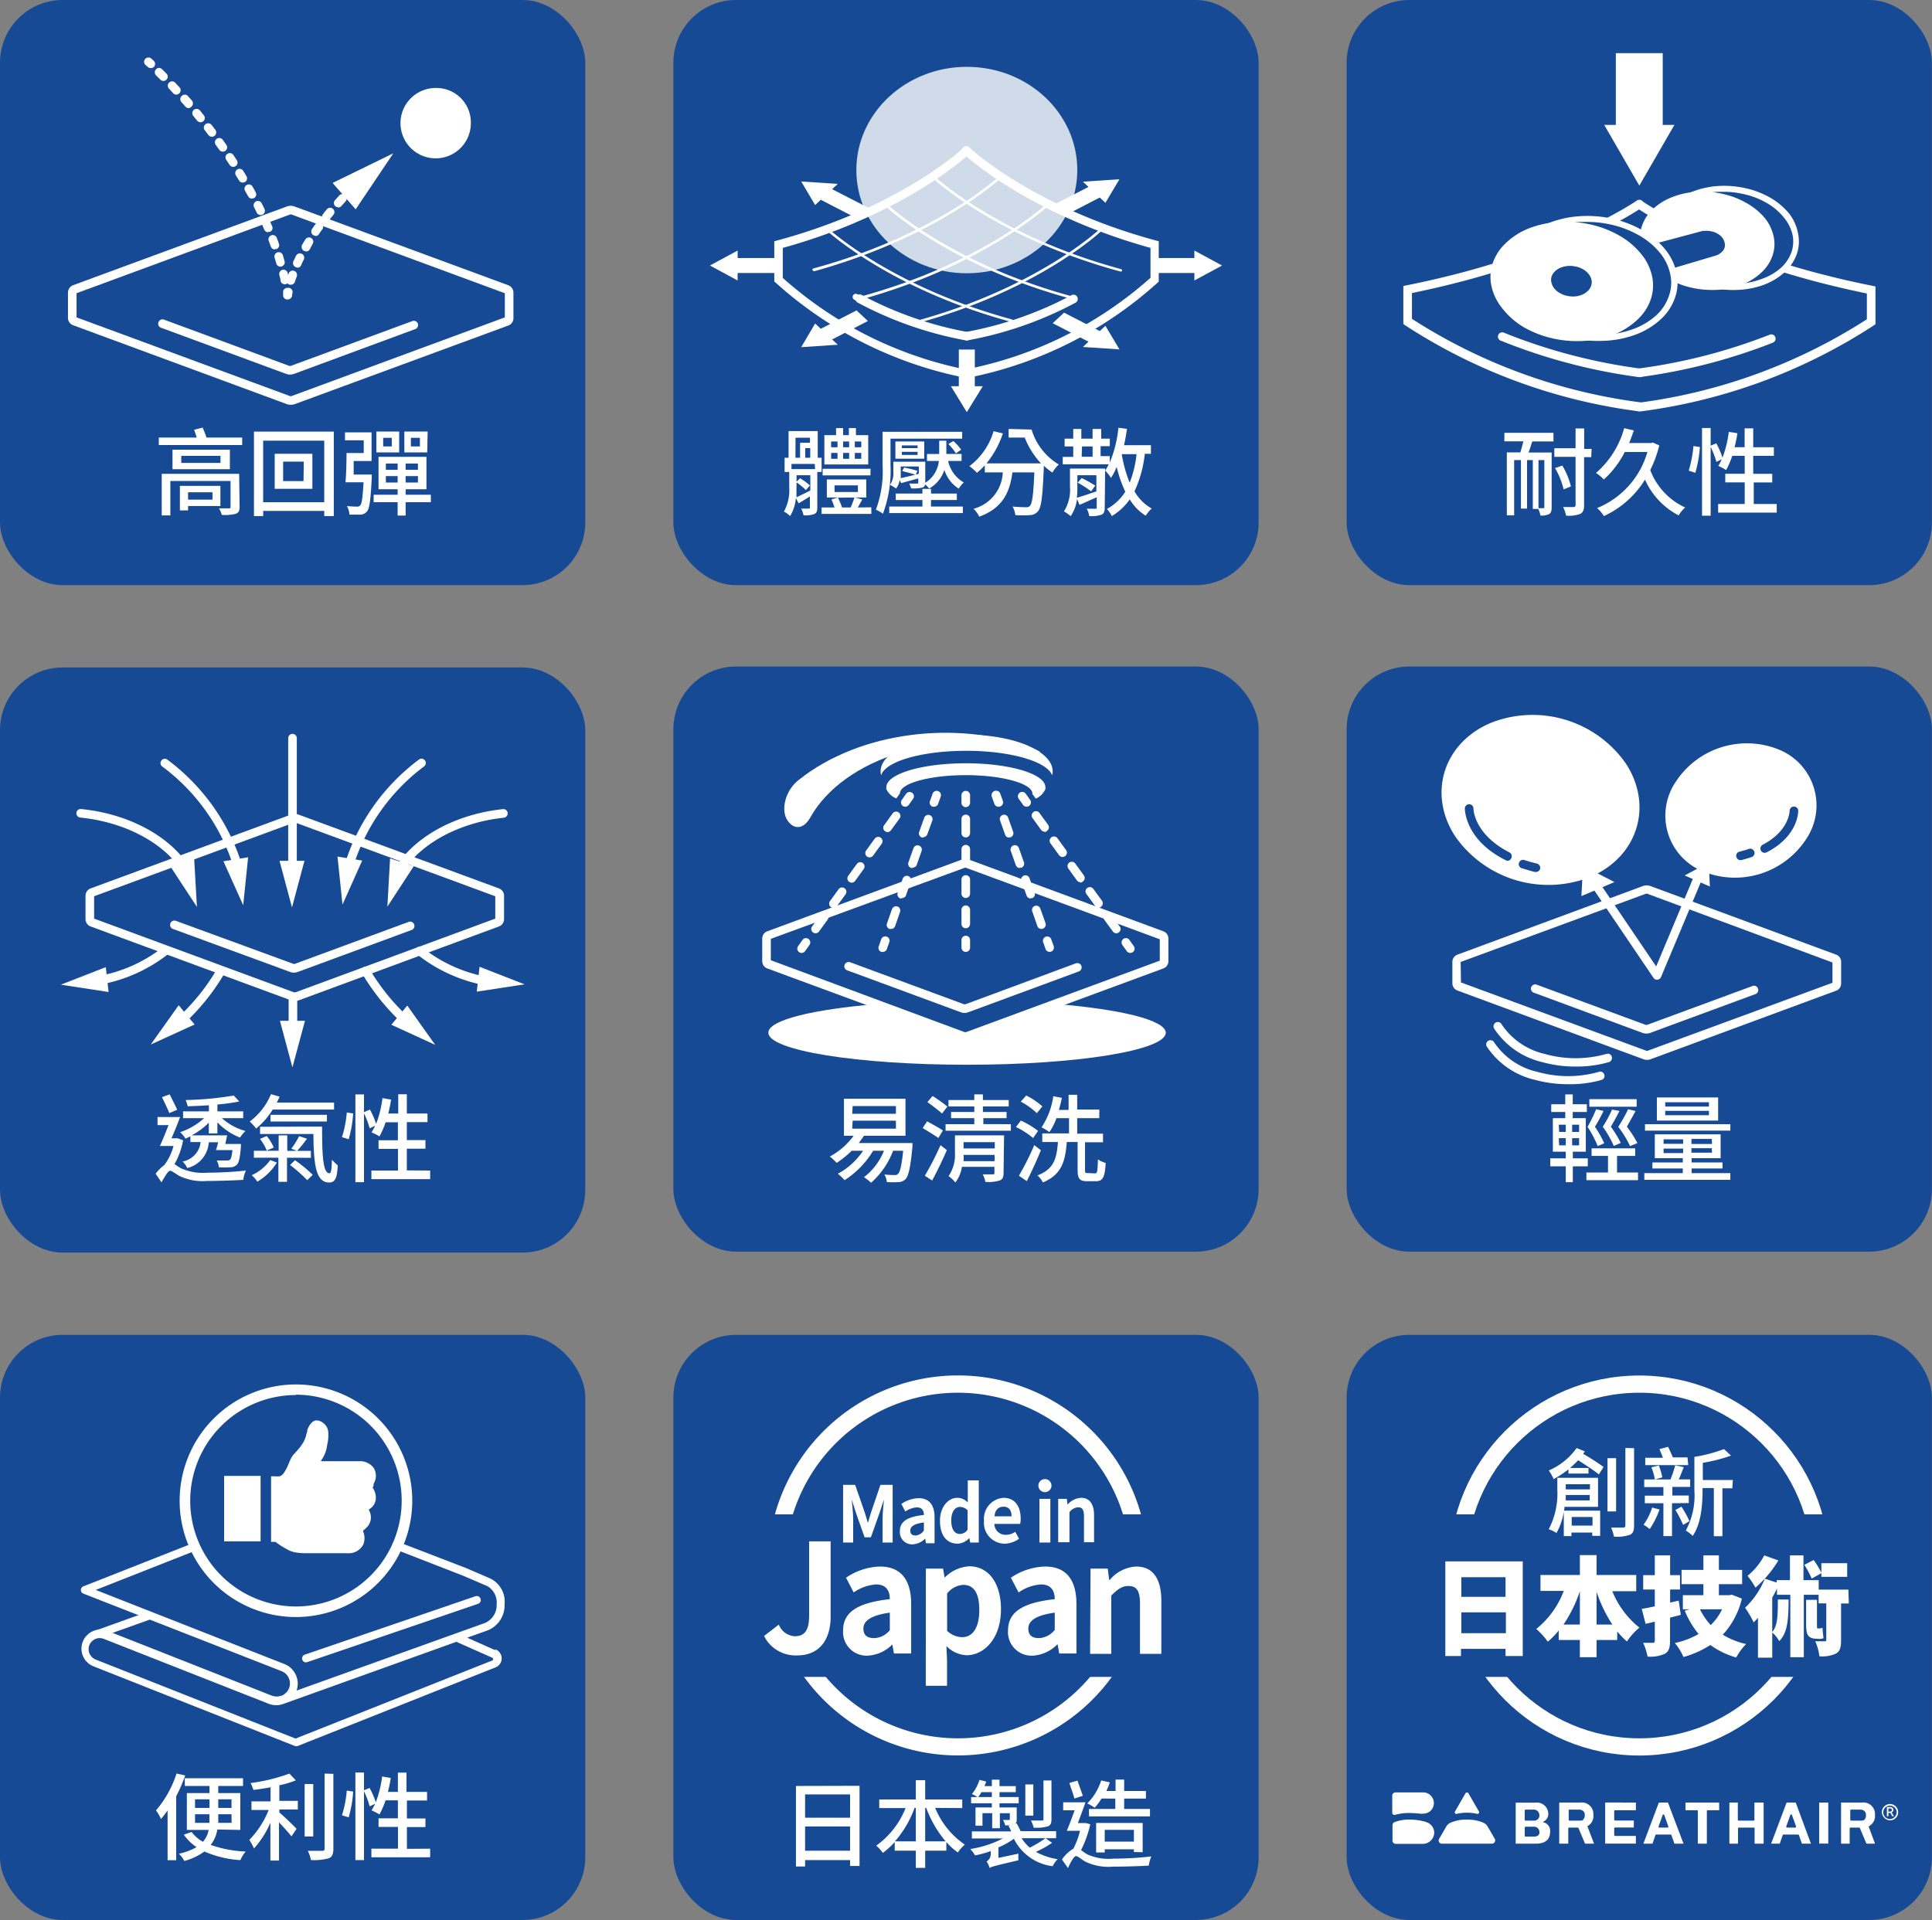
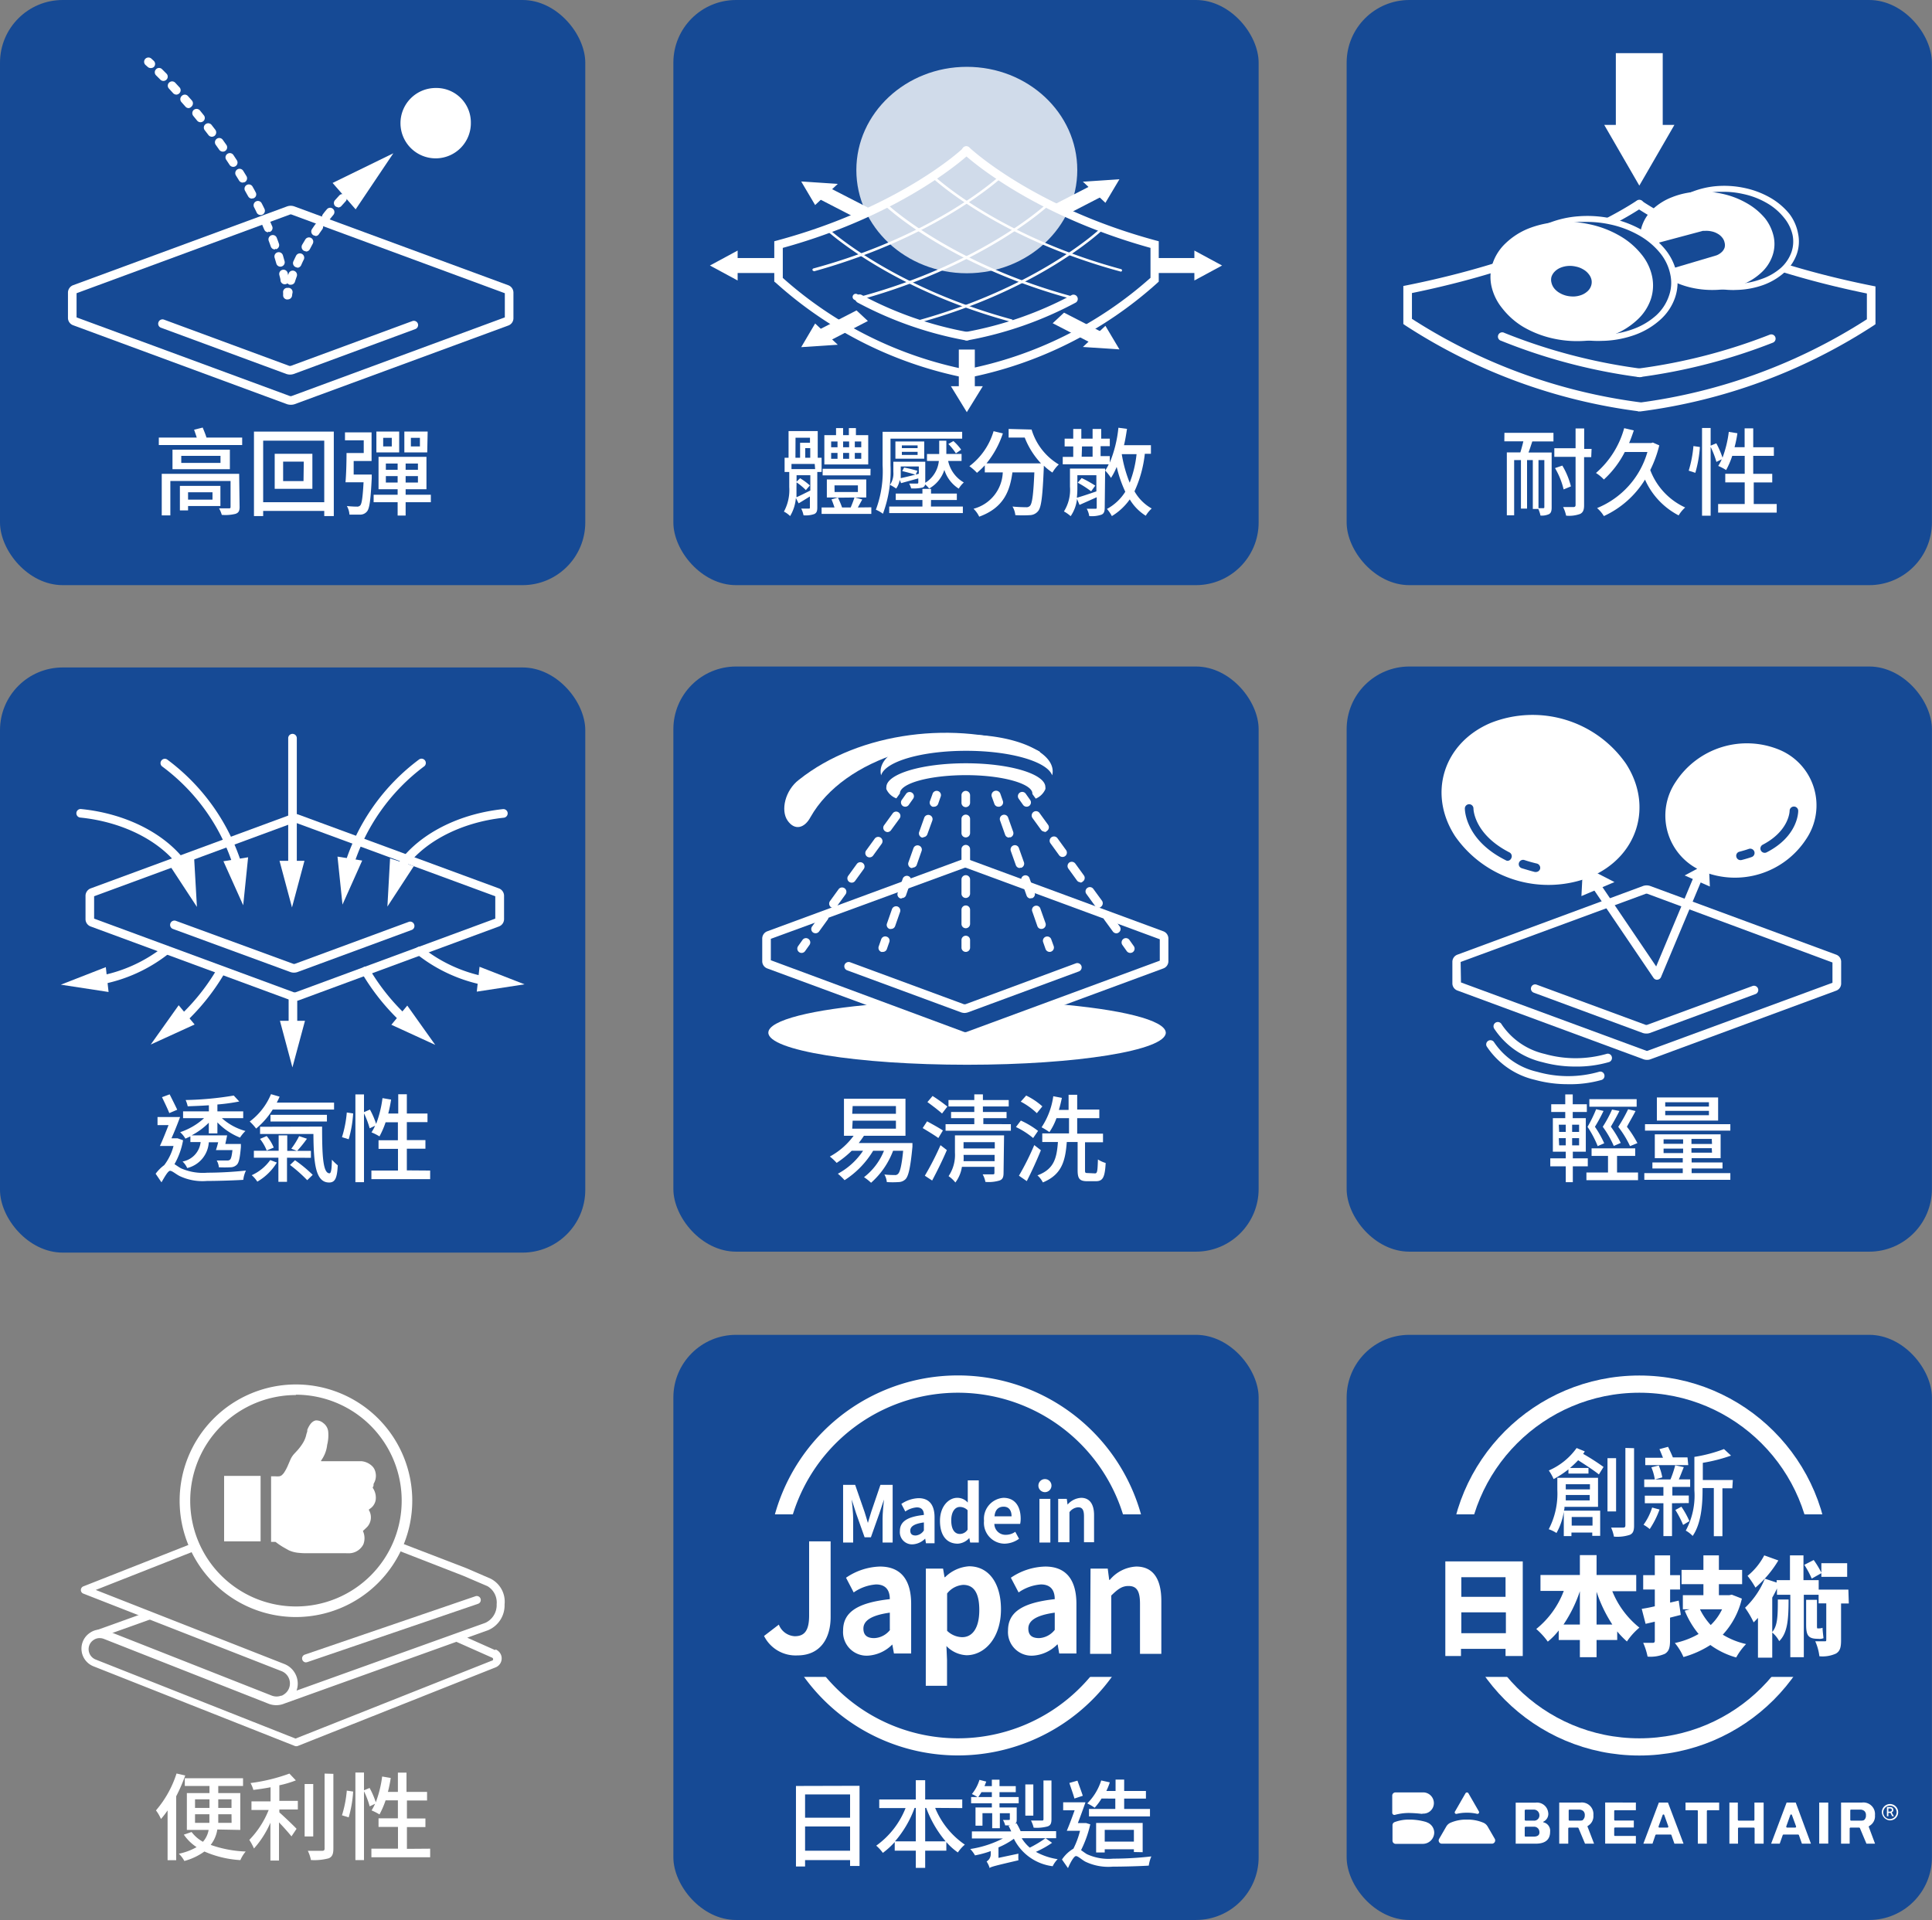
<svg xmlns="http://www.w3.org/2000/svg" id="圖層_1" data-name="圖層 1" viewBox="0 0 224.57 223.23">
  <rect x="0" y="0" width="224.57" height="223.23" fill="#808080" stroke="none" />
  <defs>
    <style>.cls-1{fill:#164a95;}.cls-2,.cls-3{fill:#fff;}.cls-3{opacity:0.8;}.cls-4{fill:none;stroke:#fff;stroke-miterlimit:10;stroke-width:2px;}</style>
  </defs>
  <rect class="cls-1" x="78.27" y="155.19" width="68.03" height="68.03" rx="7.29" />
  <path class="cls-2" d="M99.91,207.62v9.32h-1.1v-.68H93.58V217H92.52v-9.36Zm-6.33,1v2.71h5.23v-2.71Zm5.23,6.55v-2.82H93.58v2.82Z" />
  <path class="cls-2" d="M108.7,210.19a9.55,9.55,0,0,0,3.45,4.27,4.43,4.43,0,0,0-.81.91,7.23,7.23,0,0,1-1.34-1.21v1h-2.46v2h-1.09v-2H104v-1a9.43,9.43,0,0,1-1.38,1.26,4.68,4.68,0,0,0-.77-.84,9.79,9.79,0,0,0,3.41-4.37H102.2v-1h4.25v-2.24h1.09v2.24h4.31v1Zm-2.25,3.89v-3.89h-.14a12.48,12.48,0,0,1-2.28,3.89Zm3.47,0a13,13,0,0,1-2.26-3.89h-.12v3.89Z" />
  <path class="cls-2" d="M122.29,214.25a11.56,11.56,0,0,1-1.88,1.05,7.54,7.54,0,0,0,2.53.85,3,3,0,0,0-.58.82,5.84,5.84,0,0,1-4.51-3.19,9,9,0,0,1-1.79,1V216l2.32-.49a5.3,5.3,0,0,0,0,.77c-2.79.65-3.15.75-3.37.9v-.08a2.87,2.87,0,0,0-.33-.68,1,1,0,0,0,.48-.9v-.31a11.61,11.61,0,0,1-1.83.5,3.55,3.55,0,0,0-.55-.74,12.3,12.3,0,0,0,3.8-1.23h-3.61v-.82h4.57a6.31,6.31,0,0,0-.31-.64l.21-.06h-.6a2.33,2.33,0,0,0-.26-.63h.67c.1,0,.13,0,.13-.12v-.66h-1.16v1.74h-.89V210.8H114.2v1.46h-.81v-2.12h1.9v-.49h-2.41v-.72h.74a4.63,4.63,0,0,0-.65-.35,4.84,4.84,0,0,0,.88-1.65l.79.2c-.07.18-.14.35-.2.53h.85v-.75h.89v.75h1.89v.7h-1.89v.57h2.23v.72h-2.23v.49h2v1.31c0,.31,0,.47-.21.59l.19-.06a7.83,7.83,0,0,1,.47.91h4.13v.82h-4a4.53,4.53,0,0,0,.94,1.1,13.41,13.41,0,0,0,1.83-1.1Zm-7-5.32v-.57h-1.21c-.12.21-.25.4-.37.57Zm4.82,2.16h-.93v-3.63h.93Zm2.11.4c0,.49-.1.73-.44.85a4.82,4.82,0,0,1-1.63.15,3.8,3.8,0,0,0-.31-.83c.55,0,1.08,0,1.24,0s.21,0,.21-.19V207h.93Z" />
  <path class="cls-2" d="M126.73,212.1a13.15,13.15,0,0,1-1.07,3c.17.12.38.28.66.46a6,6,0,0,0,3.07.53,39.56,39.56,0,0,0,4.44-.26,4,4,0,0,0-.3,1.07c-.86.06-2.88.12-4.19.12a6.16,6.16,0,0,1-3.2-.59c-.44-.25-.84-.64-1.07-.64s-.64.72-.93,1.4l-.7-1a4.1,4.1,0,0,1,1.33-1.26,9.77,9.77,0,0,0,.77-2.08H124c.28-.65.61-1.53.91-2.38h-1.33v-.93h2.59c-.26.76-.59,1.65-.88,2.41h.79l.16,0Zm-1.84-3c-.13-.48-.41-1.24-.59-1.81l.94-.27c.2.57.47,1.29.62,1.76Zm3.15,0a6.63,6.63,0,0,1-.8,1.07,5.22,5.22,0,0,0-.86-.5A6.6,6.6,0,0,0,128,207l1,.22a7.34,7.34,0,0,1-.4,1h1.07v-1.32h1v1.32h2.53v.89h-2.53v1.2h3v.87h-7.09v-.87h3.06v-1.2Zm3.76,6.22V215h-3.39v.37h-1v-3.43h5.41v3.4Zm0-1.21v-1.37h-3.39v1.37Z" />
  <path class="cls-2" d="M111.35,204.09A22.09,22.09,0,1,1,133.44,182,22.1,22.1,0,0,1,111.35,204.09Zm0-42.17A20.09,20.09,0,1,0,131.44,182,20.11,20.11,0,0,0,111.35,161.92Z" />
  <rect class="cls-1" x="85.45" y="176.06" width="53.01" height="18.9" />
  <path class="cls-2" d="M98,172.63H99.4l1.09,3.14c.14.42.26.86.39,1.29h0c.14-.43.25-.87.39-1.29l1.07-3.14h1.42v6.71h-1.17v-2.8c0-.64.1-1.57.16-2.2h0l-.52,1.57-1,2.82h-.73l-1-2.82L99,174.34h0c.06.63.17,1.56.17,2.2v2.8H98Z" />
  <path class="cls-2" d="M104.6,178c0-1.09.84-1.66,2.79-1.87,0-.5-.22-.88-.82-.88a2.7,2.7,0,0,0-1.34.48l-.46-.88a3.81,3.81,0,0,1,2-.67c1.23,0,1.86.77,1.86,2.24v3h-1l-.09-.54h0a2.23,2.23,0,0,1-1.46.67A1.42,1.42,0,0,1,104.6,178Zm2.79,0v-1c-1.18.16-1.58.5-1.58.95s.27.57.64.57A1.27,1.27,0,0,0,107.39,177.93Z" />
  <path class="cls-2" d="M109.26,176.81c0-1.66,1-2.67,2-2.67a1.6,1.6,0,0,1,1.23.55l0-.8v-1.78h1.28v7.23h-1l-.1-.53h0a1.94,1.94,0,0,1-1.34.66C110,179.47,109.26,178.47,109.26,176.81Zm3.21,1v-2.23a1.26,1.26,0,0,0-.9-.38c-.55,0-1,.55-1,1.56s.37,1.58,1,1.58A1.07,1.07,0,0,0,112.47,177.84Z" />
  <path class="cls-2" d="M114.38,176.81a2.44,2.44,0,0,1,2.26-2.67c1.34,0,2,1,2,2.43a2.77,2.77,0,0,1-.06.6h-3a1.29,1.29,0,0,0,1.34,1.27,1.89,1.89,0,0,0,1.09-.35l.44.81a2.94,2.94,0,0,1-1.7.57A2.42,2.42,0,0,1,114.38,176.81Zm3.2-.52c0-.68-.3-1.12-.92-1.12s-1,.38-1.06,1.12Z" />
  <path class="cls-2" d="M120.7,172.72a.76.76,0,0,1,1.52,0,.76.76,0,0,1-1.52,0Zm.12,1.54h1.27v5.08h-1.27Z" />
  <path class="cls-2" d="M123,174.26h1l.09.67h0a2.23,2.23,0,0,1,1.58-.79c1,0,1.5.76,1.5,2v3.16H126v-3c0-.78-.21-1.06-.69-1.06a1.36,1.36,0,0,0-1,.57v3.49H123Z" />
  <path class="cls-2" d="M88.81,190.2l1.72-1.32a2.1,2.1,0,0,0,1.85,1.35c1.1,0,1.67-.61,1.67-2.41V179.2h2.5V188c0,2.45-1.18,4.46-3.86,4.46A4.1,4.1,0,0,1,88.81,190.2Z" />
  <path class="cls-2" d="M98,189.56c0-2.11,1.64-3.22,5.43-3.64,0-1-.44-1.71-1.6-1.71a5.18,5.18,0,0,0-2.6.93l-.89-1.71a7.32,7.32,0,0,1,3.94-1.3c2.4,0,3.63,1.5,3.63,4.35v5.76h-2l-.19-1.05h0a4.35,4.35,0,0,1-2.85,1.3A2.74,2.74,0,0,1,98,189.56Zm5.43-.07v-2c-2.29.32-3.07,1-3.07,1.85s.53,1.11,1.25,1.11A2.45,2.45,0,0,0,103.46,189.49Z" />
  <path class="cls-2" d="M107.62,182.37h2l.17,1h.06a4.38,4.38,0,0,1,2.79-1.27c2.32,0,3.71,2,3.71,5,0,3.38-1.94,5.34-4,5.34a3.46,3.46,0,0,1-2.34-1.07l.07,1.62v3h-2.47Zm6.21,4.82c0-1.89-.57-2.93-1.87-2.93a2.6,2.6,0,0,0-1.87,1v4.34a2.59,2.59,0,0,0,1.72.74C113,190.36,113.83,189.33,113.83,187.19Z" />
  <path class="cls-2" d="M117.17,189.56c0-2.11,1.63-3.22,5.43-3.64,0-1-.44-1.71-1.61-1.71a5.18,5.18,0,0,0-2.59.93l-.9-1.71a7.38,7.38,0,0,1,4-1.3c2.39,0,3.62,1.5,3.62,4.35v5.76h-2l-.18-1.05h-.05a4.35,4.35,0,0,1-2.85,1.3A2.74,2.74,0,0,1,117.17,189.56Zm5.43-.07v-2c-2.3.32-3.07,1-3.07,1.85s.52,1.11,1.25,1.11A2.47,2.47,0,0,0,122.6,189.49Z" />
  <path class="cls-2" d="M126.76,182.37h2l.17,1.31H129a4.28,4.28,0,0,1,3.07-1.55c2,0,2.92,1.48,2.92,4v6.15h-2.48v-5.83c0-1.52-.41-2.06-1.34-2.06-.77,0-1.26.39-2,1.11v6.78h-2.46Z" />
  <rect class="cls-1" width="68.03" height="68.03" rx="7.29" />
  <path class="cls-2" d="M33.79,47.06a1.49,1.49,0,0,1-.43-.07L8.49,37.81A.91.91,0,0,1,7.9,37V34a.93.93,0,0,1,.59-.84L33.36,24a1.27,1.27,0,0,1,.86,0h0L59.1,33.17a.92.92,0,0,1,.58.84v3a.9.9,0,0,1-.58.83L34.22,47A1.43,1.43,0,0,1,33.79,47.06ZM8.9,36.9l24.81,9.15a.49.49,0,0,0,.17,0l24.8-9.15V34.09l-24.8-9.15a.25.25,0,0,0-.17,0L8.9,34.09Z" />
  <path class="cls-2" d="M54.73,14.23a4.09,4.09,0,1,1-4.08-4A4,4,0,0,1,54.73,14.23Z" />
  <path class="cls-2" d="M33.71,43.55a1.37,1.37,0,0,1-.42-.07L18.71,38.1a.49.49,0,0,1-.29-.64.5.5,0,0,1,.64-.3l14.57,5.38h.17l14.13-5.21a.5.5,0,0,1,.64.29.5.5,0,0,1-.3.64L34.14,43.48A1.38,1.38,0,0,1,33.71,43.55Z" />
  <path class="cls-2" d="M17.5,7.91a.49.49,0,0,1-.34-.14l-.26-.23a.5.5,0,0,1,0-.71.51.51,0,0,1,.71,0l.27.25a.5.5,0,0,1,0,.71A.52.52,0,0,1,17.5,7.91Z" />
  <path class="cls-2" d="M33.1,33.05a.5.5,0,0,1-.49-.4c0-.22-.09-.45-.14-.68a.49.49,0,0,1,.37-.6.5.5,0,0,1,.6.37c.05.24.11.48.15.71a.49.49,0,0,1-.39.59ZM32.6,31a.49.49,0,0,1-.48-.36l-.2-.68a.5.5,0,0,1,.33-.62.51.51,0,0,1,.63.33c.07.23.13.46.2.7a.5.5,0,0,1-.35.61A.3.3,0,0,1,32.6,31Zm-.65-2a.5.5,0,0,1-.47-.33q-.12-.34-.24-.66a.5.5,0,0,1,.29-.65.49.49,0,0,1,.64.29c.09.23.17.45.25.68a.5.5,0,0,1-.3.64A.51.51,0,0,1,32,28.93Zm-.77-2a.49.49,0,0,1-.46-.3c-.1-.22-.19-.44-.28-.65a.5.5,0,0,1,.91-.41c.1.22.19.45.29.67a.49.49,0,0,1-.27.65A.43.43,0,0,1,31.18,26.93ZM30.29,25a.5.5,0,0,1-.45-.28c-.1-.21-.2-.42-.31-.63a.5.5,0,0,1,.22-.67.49.49,0,0,1,.67.22c.11.21.22.43.32.64a.5.5,0,0,1-.23.67A.42.42,0,0,1,30.29,25Zm-1-1.91a.49.49,0,0,1-.44-.26c-.12-.2-.23-.41-.35-.62a.5.5,0,1,1,.87-.49c.12.21.24.42.35.64a.48.48,0,0,1-.2.67A.38.38,0,0,1,29.32,23.07Zm-1.07-1.86a.5.5,0,0,1-.43-.24l-.37-.6a.51.51,0,0,1,.16-.69.5.5,0,0,1,.69.16l.38.62a.5.5,0,0,1-.17.68A.48.48,0,0,1,28.25,21.21ZM27.11,19.4a.51.51,0,0,1-.42-.23l-.39-.59a.49.49,0,0,1,.13-.69.5.5,0,0,1,.7.13l.4.61a.5.5,0,0,1-.15.69A.53.53,0,0,1,27.11,19.4ZM25.9,17.63a.52.52,0,0,1-.41-.21l-.41-.58a.5.5,0,1,1,.81-.59l.42.59a.5.5,0,0,1-.12.7A.52.52,0,0,1,25.9,17.63ZM24.63,15.9a.51.51,0,0,1-.4-.2l-.43-.56a.49.49,0,0,1,.09-.7.5.5,0,0,1,.7.08l.44.57a.51.51,0,0,1-.1.71A.54.54,0,0,1,24.63,15.9Zm-1.32-1.69a.5.5,0,0,1-.39-.18l-.45-.55a.51.51,0,0,1,.06-.71.52.52,0,0,1,.71.07l.45.56a.49.49,0,0,1-.07.7A.51.51,0,0,1,23.31,14.21Zm-1.38-1.64a.49.49,0,0,1-.38-.18l-.47-.53a.51.51,0,0,1,.05-.71.49.49,0,0,1,.7,0l.48.54a.51.51,0,0,1-.06.71A.49.49,0,0,1,21.93,12.57ZM20.5,11a.54.54,0,0,1-.37-.16l-.48-.53a.49.49,0,0,1,0-.7.5.5,0,0,1,.71,0l.49.53a.49.49,0,0,1,0,.7A.51.51,0,0,1,20.5,11ZM19,9.41a.51.51,0,0,1-.36-.15l-.5-.5a.5.5,0,0,1,0-.71.48.48,0,0,1,.7,0l.51.51a.49.49,0,0,1,0,.7A.5.5,0,0,1,19,9.41Z" />
  <path class="cls-2" d="M33.4,34.82a.49.49,0,0,1-.49-.43l0-.35a.49.49,0,0,1,.42-.57h.15a.25.25,0,0,1,.12,0,.49.49,0,0,1,.4.58,2.45,2.45,0,0,0-.05.31.5.5,0,0,1-.49.45Z" />
  <path class="cls-2" d="M33.8,33.1a.34.34,0,0,1-.14,0,.5.5,0,0,1-.33-.63c.06-.21.14-.44.23-.69a.5.5,0,0,1,.94.34c-.08.23-.16.45-.22.65A.49.49,0,0,1,33.8,33.1Zm.76-2a.46.46,0,0,1-.2-.05.5.5,0,0,1-.26-.66c.1-.21.2-.43.31-.65a.5.5,0,0,1,.9.44c-.11.21-.2.42-.29.62A.51.51,0,0,1,34.56,31.13Zm1-1.89a.57.57,0,0,1-.25-.06.52.52,0,0,1-.19-.69l.37-.62a.5.5,0,0,1,.68-.17.5.5,0,0,1,.17.69L36,29A.5.5,0,0,1,35.52,29.24Zm1.12-1.8a.54.54,0,0,1-.28-.08.5.5,0,0,1-.13-.7c.13-.19.26-.39.41-.59a.5.5,0,0,1,.81.58l-.4.57A.47.47,0,0,1,36.64,27.44Zm1.25-1.71a.49.49,0,0,1-.39-.8c.14-.19.29-.38.45-.56a.49.49,0,0,1,.7-.07.5.5,0,0,1,.07.7l-.44.54A.48.48,0,0,1,37.89,25.73Zm1.36-1.61a.53.53,0,0,1-.33-.13.5.5,0,0,1,0-.71l.48-.53a.5.5,0,0,1,.73.69l-.46.51A.52.52,0,0,1,39.25,24.12Z" />
  <path class="cls-2" d="M40.72,22.57a.46.46,0,0,1-.35-.14.5.5,0,0,1,0-.71l.26-.26a.5.5,0,1,1,.7.72l-.26.25A.46.46,0,0,1,40.72,22.57Z" />
  <polygon class="cls-2" points="41.34 24.34 45.72 17.82 38.66 21.27 41.34 24.34" />
  <path class="cls-2" d="M28.15,50.87v.87H18.46v-.87h4.41c-.1-.3-.21-.64-.31-.91l1-.25c.15.36.33.8.44,1.16Zm-.3,8.06c0,.49-.12.68-.47.81a4.9,4.9,0,0,1-1.6.12,3.33,3.33,0,0,0-.32-.76c.47,0,1,0,1.14,0s.2,0,.2-.18v-3h-7v4h-1V55.09h9Zm-1.13-6.65v2.27H20.05V52.28Zm-4.86,6.55v.51h-.95V56.49h4.71v2.34ZM25.63,53H21.07v.82h4.56Zm-3.77,4.23v.86H24.7v-.86Z" />
  <path class="cls-2" d="M38.8,50.18V60H37.69v-.6h-7.1V60H29.52V50.18Zm-1.11,8.21V51.23h-7.1v7.16Zm-1.38-5.63v4.07H31.93V52.76Zm-1,.91H32.91v2.26h2.37Z" />
  <path class="cls-2" d="M43.21,55.17s0,.27,0,.41c-.13,2.52-.25,3.53-.55,3.88a1,1,0,0,1-.73.37c-.29,0-.79,0-1.31,0a2.36,2.36,0,0,0-.3-1,10.76,10.76,0,0,0,1.17.07.47.47,0,0,0,.38-.14c.18-.18.29-.91.39-2.69h-2.1c.08-.89.12-2.3.12-3.4h2V51.19H40.1v-.92h3.09V53.6H41.11c0,.53,0,1.08,0,1.57Zm6.87,3.22H47.15v1.55h-.93V58.39H43.43v-.87h2.79v-.64H44V53.11h5.57v3.77H47.15v.64h2.93ZM46.4,52.6H43.75V50.17H46.4Zm-.86-1.7h-1v1h1Zm-.69,3.72h1.37v-.73H44.85Zm1.37,1.48v-.75H44.85v.75Zm3.44-3.5H47V50.17h2.71Zm-1.08,1.29H47.15v.73h1.43Zm0,1.46H47.15v.75h1.43Zm.23-4.45H47.76v1h1.05Z" />
  <rect class="cls-1" x="78.27" width="68.03" height="68.03" rx="7.29" />
  <path class="cls-2" d="M95,54.87V59c0,.41-.07.62-.34.76a3,3,0,0,1-1.26.15,3,3,0,0,0-.27-.78c.4,0,.74,0,.86,0s.15,0,.15-.14V57.72c-.46.28-.9.56-1.31.8l-.32-.62a4.81,4.81,0,0,1-.67,2.1,2.81,2.81,0,0,0-.72-.52,5.26,5.26,0,0,0,.62-2.86V54.87H91.2V53.22h.46v-3.1h3.39v3.1h.45v1.65Zm-.3-.93H92v.6h2.75Zm-2.24-.72H93V51.48h1.15v-.59H92.47Zm.12,3.41c0,.36,0,.76,0,1.18.44-.19,1-.48,1.61-.78V55.25H92.59V56L93,55.6a7.34,7.34,0,0,1,1.14.84l-.47.54a6.85,6.85,0,0,0-1.08-.9Zm1.6-3.41V52.1H93.6v1.12Zm7.1,5.76v.77H95.5V59H97c-.1-.3-.22-.65-.35-.94l.75-.22H96.11v-2.1h4.58v2.1h-1.3l.84.23c-.18.31-.35.64-.52.93Zm-.1-3.71H95.62V54.5h5.57ZM100.92,54h-5.1V50.59h1.36v-.82H98v.82h.67v-.82h.82v.82h1.43Zm-4.31-2h.74v-.67h-.74Zm0,1.34h.74v-.68h-.74Zm.4,3.86h2.71v-.77H97Zm.39.66A9.87,9.87,0,0,1,97.88,59h1c.16-.37.34-.84.44-1.16ZM98.7,52v-.67H98V52Zm-.7.66v.68h.7v-.68Zm2.11-1.33h-.75V52h.75Zm0,1.33h-.75v.68h.75Z" />
  <path class="cls-2" d="M103.51,54.08a14.37,14.37,0,0,1-.88,5.65,3.89,3.89,0,0,0-.82-.47,12.77,12.77,0,0,0,.78-5.18V50.2h9.25V51h-8.33Zm4.7,4.81h3.71v.76h-8.56v-.76h3.86v-.76h-3.1v-.75h3.1v-.54h1v.54h3v.75h-3Zm2-5.3a3.79,3.79,0,0,0,1.82,2.5,3.38,3.38,0,0,0-.59.72,4,4,0,0,1-1.67-2.18A3.85,3.85,0,0,1,108,56.8a3,3,0,0,0-.47-.48.43.43,0,0,1-.33.37,4.67,4.67,0,0,1-1.29.09,2.45,2.45,0,0,0-.23-.56c.41,0,.8,0,.9,0s.16,0,.16-.14v-.46l-2,.55-.16-.37a2.5,2.5,0,0,1-.41,1,6,6,0,0,0-.72-.43,2.33,2.33,0,0,0,.39-1.51V53.68h3.71v2.45a3.38,3.38,0,0,0,1.58-2.54h-1.38v-.81h1.42V51.24H110v1.54h1.77v.81Zm-2.78-.26h-3.35v-2h3.35Zm-.63,1.75v-.85h-2.1v.7c0,.2,0,.44,0,.66.47-.1,1.06-.24,1.68-.4-.39-.14-1-.3-1.51-.42l.22-.41a13.55,13.55,0,0,1,1.55.38l-.2.44Zm-.14-3.3h-1.83v.32h1.83Zm0,.75h-1.83v.36h1.83Zm4.45.18a6.28,6.28,0,0,0-.88-1.09l.59-.34a5.53,5.53,0,0,1,.9,1Z" />
  <path class="cls-2" d="M119.91,49.94A7.08,7.08,0,0,0,123.07,54a4.33,4.33,0,0,0-.74.94,7,7,0,0,1-1-.8c0,.07,0,.15,0,.19-.14,3.38-.29,4.67-.67,5.1a1.27,1.27,0,0,1-.92.46,13.83,13.83,0,0,1-1.72,0,2.47,2.47,0,0,0-.33-1c.67.07,1.3.08,1.57.08a.55.55,0,0,0,.46-.16c.26-.26.4-1.31.51-3.89h-2.55c-.29,2.15-1,4.11-3.86,5.15a3.12,3.12,0,0,0-.66-.92,4.56,4.56,0,0,0,3.4-4.23h-2.09V54.1a9.25,9.25,0,0,1-.91.87,6,6,0,0,0-.88-.77,7.88,7.88,0,0,0,2.81-4.07l1.08.26a11,11,0,0,1-1.9,3.48H121a9.32,9.32,0,0,1-1.89-3h-1.87v-1Z" />
  <path class="cls-2" d="M133.07,52.76a13.92,13.92,0,0,1-1.2,4.36,5.25,5.25,0,0,0,2,2,3.73,3.73,0,0,0-.69.84,5.64,5.64,0,0,1-1.86-1.9A6.94,6.94,0,0,1,129.24,60a4.56,4.56,0,0,0-.57-.83,5.75,5.75,0,0,0,2.13-2,14.84,14.84,0,0,1-1-2.89,7.32,7.32,0,0,1-.66,1.28,6.56,6.56,0,0,0-.68-.86,4.2,4.2,0,0,0,.41-.72h-5.34v-.86h1.22V51.9h-1V51h1V49.87h.94V51H127V49.87h1V51H129v.87h-1.07v1.16H129v.75a14.38,14.38,0,0,0,1-4.05l1,.13c-.1.64-.2,1.29-.35,1.9h3.13v1ZM128.41,59c0,.46-.09.72-.39.84a3.49,3.49,0,0,1-1.41.16,2.52,2.52,0,0,0-.29-.85h1c.12,0,.16,0,.16-.17V57.81l-2,.89-.29-.69a4.4,4.4,0,0,1-.74,2,4.23,4.23,0,0,0-.78-.55,4.72,4.72,0,0,0,.7-2.88v-2.1h4.09Zm-3.18-2.34a10.31,10.31,0,0,1-.06,1.21c.6-.17,1.43-.45,2.27-.74V55.25h-2.21Zm.5-1.08a13.4,13.4,0,0,1,1.58.88l-.48.66a11.51,11.51,0,0,0-1.56-1Zm0-2.48H127V51.9h-1.23Zm4.66-.3a15.5,15.5,0,0,0,.92,3.32,12.63,12.63,0,0,0,.8-3.32Z" />
  <path class="cls-2" d="M112.38,43.94h-.08A46.29,46.29,0,0,1,90.18,32.88L90,32.74V28.05l.37-.1C104.66,24.09,112,17.23,112,17.16a.5.5,0,0,1,.69.72c-.08.07-7.42,7-21.7,10.94v3.49A45.34,45.34,0,0,0,112.47,43a.5.5,0,0,1-.09,1Z" />
  <path class="cls-2" d="M100,34.8a.14.14,0,0,1-.14-.11.15.15,0,0,1,.1-.19c14.36-3.89,21.71-10.81,21.79-10.88a.15.15,0,0,1,.21,0,.15.15,0,0,1,0,.21c-.07.07-7.47,7-21.91,11Z" />
  <path class="cls-2" d="M106.37,37.64a.15.15,0,0,1-.14-.11.14.14,0,0,1,.11-.18c14.2-3.85,21.48-10.7,21.55-10.77a.15.15,0,0,1,.21,0,.15.15,0,0,1,0,.21c-.07.07-7.39,7-21.68,10.84Z" />
  <path class="cls-2" d="M94.59,31.51a.16.16,0,0,1-.15-.11.16.16,0,0,1,.11-.19c14.35-3.89,21.71-10.81,21.78-10.88a.15.15,0,0,1,.21,0,.15.15,0,0,1,0,.21c-.07.07-7.48,7-21.91,11Z" />
  <path class="cls-2" d="M124.58,34.76h0C110.26,30.88,102.93,24,102.86,23.91a.15.15,0,0,1,0-.21.16.16,0,0,1,.22,0c.07.07,7.34,6.91,21.55,10.76a.14.14,0,0,1,.1.18A.16.16,0,0,1,124.58,34.76Z" />
  <path class="cls-2" d="M130.28,31.58h0C115.8,27.67,108.4,20.7,108.32,20.63a.16.16,0,0,1,0-.22.15.15,0,0,1,.21,0c.07.07,7.43,7,21.78,10.88a.15.15,0,0,1,.11.18A.15.15,0,0,1,130.28,31.58Z" />
  <path class="cls-2" d="M117.53,37.42h0c-14.29-3.87-21.61-10.77-21.69-10.84a.15.15,0,1,1,.21-.21c.07.07,7.35,6.91,21.55,10.76a.15.15,0,0,1,.11.18A.16.16,0,0,1,117.53,37.42Z" />
  <path class="cls-2" d="M112.38,43.94a.5.5,0,0,1-.08-1,45.28,45.28,0,0,0,21.43-10.64V28.82C119.45,24.86,112.11,18,112,17.88a.5.5,0,1,1,.69-.72c.07.07,7.38,6.93,21.63,10.79l.37.1v4.69l-.15.14a46.23,46.23,0,0,1-22.11,11.06Z" />
  <path class="cls-2" d="M112.38,39.58h-.08a43,43,0,0,1-12.61-4.4.5.5,0,0,1,.47-.89,42,42,0,0,0,12.31,4.31.48.48,0,0,1,.4.57A.49.49,0,0,1,112.38,39.58Z" />
  <path class="cls-2" d="M99.92,35.09a.59.59,0,0,1-.17,0l-.46-.25a.36.36,0,0,1-.14-.49.36.36,0,0,1,.49-.15l.45.24a.37.37,0,0,1,.16.49A.38.38,0,0,1,99.92,35.09Z" />
  <path class="cls-2" d="M112.38,39.58a.49.49,0,0,1-.49-.42.48.48,0,0,1,.41-.57,42.1,42.1,0,0,0,12.3-4.3.5.5,0,0,1,.46.88,42.9,42.9,0,0,1-12.59,4.4Z" />
  <rect class="cls-2" x="111.45" y="40.64" width="1.86" height="4.78" />
  <polygon class="cls-2" points="110.53 44.9 112.38 47.92 114.24 44.9 110.53 44.9" />
  <rect class="cls-2" x="134.28" y="30" width="5.1" height="1.74" />
  <polygon class="cls-2" points="138.83 32.61 142.05 30.87 138.83 29.13 138.83 32.61" />
  <rect class="cls-2" x="85.19" y="30" width="5.1" height="1.74" />
  <polygon class="cls-2" points="85.74 32.61 82.52 30.87 85.74 29.13 85.74 32.61" />
  <polygon class="cls-2" points="128.33 22.71 127.02 21.48 122.36 23.87 123.68 25.11 128.33 22.71" />
  <polygon class="cls-2" points="125.87 21.12 130.12 20.84 128.49 23.58 125.87 21.12" />
  <polygon class="cls-2" points="94.91 38.48 96.23 39.72 100.88 37.32 99.56 36.09 94.91 38.48" />
  <polygon class="cls-2" points="97.38 40.08 93.13 40.36 94.75 37.61 97.38 40.08" />
  <polygon class="cls-2" points="128.33 38.74 127.02 39.98 122.36 37.58 123.68 36.35 128.33 38.74" />
  <polygon class="cls-2" points="125.87 40.34 130.12 40.62 128.49 37.88 125.87 40.34" />
  <polygon class="cls-2" points="94.91 22.97 96.23 21.74 100.88 24.13 99.56 25.37 94.91 22.97" />
  <polygon class="cls-2" points="97.38 21.38 93.13 21.1 94.75 23.84 97.38 21.38" />
  <path class="cls-3" d="M125.22,19.77c0,6.64-5.75,12-12.84,12s-12.84-5.39-12.84-12,5.75-12,12.84-12S125.22,13.13,125.22,19.77Z" />
  <rect class="cls-1" x="156.53" width="68.03" height="68.03" rx="7.29" />
  <path class="cls-2" d="M174.87,50.32h5.7v1h-2.46c-.15.45-.29.9-.44,1.29h2.69V59c0,.39-.07.64-.3.77a2,2,0,0,1-1,.17,3.62,3.62,0,0,0-.25-.77h-.64V53.49h-.67v5.64h-.71V53.49H176v6.42h-.85V52.6h1.57c.12-.39.25-.86.35-1.29h-2.21Zm4.64,3.17h-.68v5.59h.55c.09,0,.13,0,.13-.14Zm5.45-.34h-.83v5.6c0,.56-.14.84-.46,1a3.7,3.7,0,0,1-1.63.2,4,4,0,0,0-.35-1c.55,0,1.06,0,1.21,0s.24-.06.24-.24v-5.6h-2.47v-1h2.47V49.81h1v2.38H185Zm-3.21,3.75a8.93,8.93,0,0,0-1-2.48l.85-.29a8.88,8.88,0,0,1,1,2.42Z" />
  <path class="cls-2" d="M192.87,51.78a13.66,13.66,0,0,1-1.05,2.87A7.81,7.81,0,0,0,195.88,59a4,4,0,0,0-.76.92,8.62,8.62,0,0,1-3.91-4.16A11,11,0,0,1,186.43,60a3.87,3.87,0,0,0-.79-.93,10,10,0,0,0,5.85-6.52h-2.63a11.21,11.21,0,0,1-2.43,3.2,4.66,4.66,0,0,0-.92-.76,10.59,10.59,0,0,0,3.28-5.21l1.12.26c-.17.5-.34,1-.55,1.47h2.56l.2-.06Z" />
  <path class="cls-2" d="M196.29,54.72a13.69,13.69,0,0,0,.55-2.86l.75.11a14.13,14.13,0,0,1-.53,3Zm10.23,3.88v1h-6.81v-1h3.09V56.08h-2.26v-1h2.26V53h-1.45a9.84,9.84,0,0,1-.71,1.65,5.72,5.72,0,0,0-.92-.48,5,5,0,0,0,.41-.77l-.62.3a10.11,10.11,0,0,0-.67-1.74v8h-1V49.76h1v2.05l.66-.27a10.52,10.52,0,0,1,.72,1.67,13.13,13.13,0,0,0,.73-3l1,.16a13.65,13.65,0,0,1-.33,1.62h1.17V49.8h1V52h2.4v1h-2.4v2.09H206v1h-2.15V58.6Z" />
  <path class="cls-2" d="M190.55,47.82h-.06a64.85,64.85,0,0,1-27.16-10l-.21-.15V33.25l.4-.08c17.65-3.53,26.65-9.79,26.74-9.85a.5.5,0,0,1,.7.12.51.51,0,0,1-.12.7c-.09.06-9.13,6.34-26.72,9.93v3a64.32,64.32,0,0,0,26.5,9.7.5.5,0,0,1-.07,1Z" />
  <path class="cls-2" d="M190.55,47.82a.5.5,0,0,1-.06-1A64.32,64.32,0,0,0,217,37.12v-3c-17.59-3.59-26.63-9.87-26.72-9.93a.51.51,0,0,1-.12-.7.5.5,0,0,1,.7-.12c.09.06,9.11,6.33,26.74,9.85l.4.08v4.39l-.21.15a64.85,64.85,0,0,1-27.16,10Z" />
  <path class="cls-2" d="M190.55,43.84h-.06a65.75,65.75,0,0,1-16-4.22.5.5,0,1,1,.37-.92,65.24,65.24,0,0,0,15.8,4.15.5.5,0,0,1-.07,1Z" />
  <path class="cls-2" d="M190.55,43.84a.5.5,0,0,1-.06-1,65,65,0,0,0,15.22-3.93.5.5,0,0,1,.65.29.5.5,0,0,1-.29.64,65.91,65.91,0,0,1-15.46,4Z" />
  <path class="cls-1" d="M207.19,31.4a4.84,4.84,0,0,0,1.34-2,4.21,4.21,0,0,0,.13-2.2,5.07,5.07,0,0,0-1-2.13,7.36,7.36,0,0,0-2.13-1.8,10,10,0,0,0-2.86-1.09,10.94,10.94,0,0,0-3-.21,9.22,9.22,0,0,0-2.81.63A6.84,6.84,0,0,0,194.57,24a4.86,4.86,0,0,0-1.26,2,4.24,4.24,0,0,0-.08,2.15,5,5,0,0,0,1,2.08A7.38,7.38,0,0,0,196.3,32a9.82,9.82,0,0,0,2.78,1.09,10.62,10.62,0,0,0,3,.27,10.1,10.1,0,0,0,2.82-.57A7,7,0,0,0,207.19,31.4Z" />
  <path class="cls-2" d="M201.49,33.72a11.52,11.52,0,0,1-2.49-.28,10,10,0,0,1-2.88-1.14A8,8,0,0,1,194,30.46a5.53,5.53,0,0,1-1.08-2.22,4.48,4.48,0,0,1,.1-2.33,5.14,5.14,0,0,1,1.35-2.13,7.17,7.17,0,0,1,2.36-1.5,10.06,10.06,0,0,1,2.91-.65,11.3,11.3,0,0,1,3.12.22,10.26,10.26,0,0,1,3,1.13,8,8,0,0,1,2.23,1.88A5.4,5.4,0,0,1,209,27.14a4.47,4.47,0,0,1-.14,2.38,5.21,5.21,0,0,1-1.43,2.14h0A7.58,7.58,0,0,1,205,33.12a9.9,9.9,0,0,1-2.93.58ZM200.38,22.3l-.73,0a9,9,0,0,0-2.7.6,6.63,6.63,0,0,0-2.14,1.35,4.44,4.44,0,0,0-1.16,1.84,3.76,3.76,0,0,0-.08,2,4.69,4.69,0,0,0,.94,1.93,7.09,7.09,0,0,0,2,1.68,9.3,9.3,0,0,0,2.67,1.05A10.35,10.35,0,0,0,202,33a9.2,9.2,0,0,0,2.72-.55A6.71,6.71,0,0,0,207,31.15h0a4.52,4.52,0,0,0,1.24-1.85,3.84,3.84,0,0,0,.12-2,4.83,4.83,0,0,0-1-2,7,7,0,0,0-2-1.7,9.28,9.28,0,0,0-2.76-1.05A10.07,10.07,0,0,0,200.38,22.3Z" />
  <path class="cls-2" d="M204.7,31.72a4.75,4.75,0,0,0,1.33-2,4.11,4.11,0,0,0,.14-2.2,5.26,5.26,0,0,0-1-2.13A7.66,7.66,0,0,0,203,23.6a9.81,9.81,0,0,0-2.86-1.08,10.65,10.65,0,0,0-3-.22,9.15,9.15,0,0,0-2.8.63,6.89,6.89,0,0,0-2.26,1.42,4.79,4.79,0,0,0-1.25,2,4.17,4.17,0,0,0-.09,2.16,5.25,5.25,0,0,0,1,2.07,7.67,7.67,0,0,0,2.06,1.76,9.84,9.84,0,0,0,2.78,1.1,11.07,11.07,0,0,0,3,.26,9.31,9.31,0,0,0,2.82-.57A7.08,7.08,0,0,0,204.7,31.72Z" />
  <path class="cls-1" d="M200.06,27.74a1.24,1.24,0,0,1,.24.49,1.1,1.1,0,0,1,0,.51,1.21,1.21,0,0,1-.31.46,1.61,1.61,0,0,1-.54.32l-18.87,5.6-2.26-2.85,19.55-5.22,0,0a2,2,0,0,1,.35-.06,2.75,2.75,0,0,1,.7.05,2.33,2.33,0,0,1,.66.26A1.53,1.53,0,0,1,200.06,27.74Z" />
  <path class="cls-1" d="M180.48,35.33,178,32.17l19.94-5.33,0,0,.25,0a2.72,2.72,0,0,1,.75.06,2.27,2.27,0,0,1,.71.27,1.74,1.74,0,0,1,.54.46h0a1.3,1.3,0,0,1,.27.57,1.12,1.12,0,0,1,0,.6,1.26,1.26,0,0,1-.36.53,1.83,1.83,0,0,1-.59.36Zm-1.87-2.95,2,2.53,18.76-5.57a1.19,1.19,0,0,0,.46-.28.79.79,0,0,0,.26-.38.71.71,0,0,0,0-.41,1,1,0,0,0-.2-.42,1.63,1.63,0,0,0-.44-.37,2.48,2.48,0,0,0-.61-.23,2.3,2.3,0,0,0-.64,0,1.26,1.26,0,0,0-.33.05l-.12,0,0,0Z" />
  <path class="cls-1" d="M192.76,36.9a5.82,5.82,0,0,0,1.62-2.41,5.11,5.11,0,0,0,.16-2.66,6.28,6.28,0,0,0-1.25-2.59,9.06,9.06,0,0,0-2.58-2.18,12.38,12.38,0,0,0-3.47-1.32,12.87,12.87,0,0,0-3.65-.25,11.53,11.53,0,0,0-3.41.75A8.53,8.53,0,0,0,177.45,28a5.81,5.81,0,0,0-1.52,2.4,5.13,5.13,0,0,0-.11,2.61,6.43,6.43,0,0,0,1.23,2.52,9,9,0,0,0,2.5,2.13A12.15,12.15,0,0,0,182.92,39a12.88,12.88,0,0,0,3.6.31,11.68,11.68,0,0,0,3.42-.68A8.52,8.52,0,0,0,192.76,36.9Z" />
  <path class="cls-2" d="M185.84,39.64a13.15,13.15,0,0,1-3-.34,12.27,12.27,0,0,1-3.47-1.37,9.26,9.26,0,0,1-2.59-2.22,6.5,6.5,0,0,1-1.3-2.65,5.38,5.38,0,0,1,.12-2.79,6,6,0,0,1,1.61-2.55,8.57,8.57,0,0,1,2.84-1.8,11.75,11.75,0,0,1,3.51-.78,13.5,13.5,0,0,1,3.75.26,12.47,12.47,0,0,1,3.57,1.36A9.36,9.36,0,0,1,193.56,29a6.45,6.45,0,0,1,1.32,2.74,5.37,5.37,0,0,1-.17,2.84A6.12,6.12,0,0,1,193,37.16h0a8.91,8.91,0,0,1-2.93,1.76,11.9,11.9,0,0,1-3.52.7ZM184.5,25.8c-.3,0-.59,0-.89,0a11.28,11.28,0,0,0-3.3.74,7.77,7.77,0,0,0-2.61,1.65,5.35,5.35,0,0,0-1.43,2.26,4.61,4.61,0,0,0-.1,2.42,5.74,5.74,0,0,0,1.16,2.38,8.53,8.53,0,0,0,2.4,2A11.81,11.81,0,0,0,183,38.62a12.55,12.55,0,0,0,3.51.3,11.19,11.19,0,0,0,3.32-.66,8.21,8.21,0,0,0,2.7-1.61h0A5.46,5.46,0,0,0,194,34.38a4.54,4.54,0,0,0,.15-2.48A5.74,5.74,0,0,0,193,29.46a8.63,8.63,0,0,0-2.49-2.1,11.8,11.8,0,0,0-3.36-1.27A12.69,12.69,0,0,0,184.5,25.8Z" />
  <path class="cls-2" d="M190.26,37.23a5.81,5.81,0,0,0,1.62-2.42,5.11,5.11,0,0,0,.16-2.66,6,6,0,0,0-1.25-2.59,8.92,8.92,0,0,0-2.58-2.18,11.84,11.84,0,0,0-3.47-1.31,12.88,12.88,0,0,0-3.65-.26,11.39,11.39,0,0,0-3.4.75A8.32,8.32,0,0,0,175,28.29a5.71,5.71,0,0,0-1.52,2.4,5,5,0,0,0-.11,2.61,6.16,6.16,0,0,0,1.23,2.52A8.93,8.93,0,0,0,177.05,38a12,12,0,0,0,3.37,1.33,12.91,12.91,0,0,0,3.6.31,11.61,11.61,0,0,0,3.42-.68A8.66,8.66,0,0,0,190.26,37.23Z" />
  <path class="cls-1" d="M184.43,33.74a1.4,1.4,0,0,0,.37-.56,1.16,1.16,0,0,0,0-.61,1.52,1.52,0,0,0-.29-.6,2,2,0,0,0-.6-.5,2.77,2.77,0,0,0-.8-.31,3.4,3.4,0,0,0-.84-.06,2.47,2.47,0,0,0-.78.18,1.94,1.94,0,0,0-.63.4,1.28,1.28,0,0,0-.35.55,1.12,1.12,0,0,0,0,.6,1.42,1.42,0,0,0,.28.58,2.21,2.21,0,0,0,.58.5,2.63,2.63,0,0,0,.78.3,2.89,2.89,0,0,0,.83.08,3,3,0,0,0,.79-.16A1.94,1.94,0,0,0,184.43,33.74Z" />
  <path class="cls-1" d="M182.83,34.47a3.36,3.36,0,0,1-.71-.08,2.88,2.88,0,0,1-.83-.33,2.22,2.22,0,0,1-.63-.53,1.68,1.68,0,0,1-.32-.66,1.34,1.34,0,0,1,0-.69,1.57,1.57,0,0,1,.4-.63,2,2,0,0,1,.69-.44,2.86,2.86,0,0,1,.84-.19,3,3,0,0,1,.89.07,2.63,2.63,0,0,1,.85.32,2.09,2.09,0,0,1,.65.55,1.56,1.56,0,0,1,.33.67,1.32,1.32,0,0,1-.05.71,1.46,1.46,0,0,1-.42.63h0a2.17,2.17,0,0,1-.71.43,2.92,2.92,0,0,1-.84.17Zm-.31-3.19h-.2a2.5,2.5,0,0,0-.73.16,1.85,1.85,0,0,0-.57.36,1.11,1.11,0,0,0-.3.48.94.94,0,0,0,0,.5,1.22,1.22,0,0,0,.25.51,1.92,1.92,0,0,0,.52.45,2.48,2.48,0,0,0,.73.29,2.87,2.87,0,0,0,.78.06,2.43,2.43,0,0,0,.73-.14,1.78,1.78,0,0,0,.59-.35h0a1.18,1.18,0,0,0,.33-.49.89.89,0,0,0,0-.51,1.29,1.29,0,0,0-.25-.53,1.77,1.77,0,0,0-.55-.45,2.54,2.54,0,0,0-.74-.29A3.05,3.05,0,0,0,182.52,31.28Z" />
  <rect class="cls-2" x="187.82" y="6.18" width="5.45" height="9.53" />
  <polygon class="cls-2" points="186.47 14.52 190.55 21.58 194.63 14.52 186.47 14.52" />
  <rect class="cls-1" y="77.6" width="68.03" height="68.03" rx="7.29" />
  <path class="cls-2" d="M21.28,132.57a8.63,8.63,0,0,1-1,2.78c.19.11.42.29.76.48a6.31,6.31,0,0,0,3.07.51,43.54,43.54,0,0,0,4.48-.25,3.32,3.32,0,0,0-.31,1.08c-.86.06-2.9.13-4.21.13a6.23,6.23,0,0,1-3.21-.58c-.45-.24-.85-.6-1.09-.6s-.63.7-1,1.34l-.68-1a4.74,4.74,0,0,1,1-1v0a6.26,6.26,0,0,0,1.08-2.23H18.59c.3-.65.67-1.57,1-2.42H18.31v-.94h2.62c-.29.79-.65,1.7-1,2.47h.56l.15,0Zm-1.6-3.16c-.19-.48-.57-1.27-.85-1.85l.89-.33c.29.58.67,1.33.88,1.79Zm2.45,2.71-.58.26a3,3,0,0,0-.61-.75A7.74,7.74,0,0,0,23.72,130H21.28v-.79h3v-.71c-.83.06-1.69.09-2.46.12a3.9,3.9,0,0,0-.24-.73,37.41,37.41,0,0,0,5.59-.52l.64.69a22,22,0,0,1-2.54.35v.8h3V130H25.79a6.76,6.76,0,0,0,2.74,1.49,4.16,4.16,0,0,0-.63.77,7.45,7.45,0,0,1-2.63-1.77v1.28h-1v-1.24a8.19,8.19,0,0,1-2,1.47H26.4c-.06.31-.13.64-.21,1H28s0,.24,0,.36c-.11,1.26-.23,1.84-.49,2.07a1.06,1.06,0,0,1-.73.28,12.2,12.2,0,0,1-1.34,0,1.88,1.88,0,0,0-.25-.79c.5,0,1,0,1.18,0a.49.49,0,0,0,.36-.09c.13-.11.21-.43.29-1.12H25.1c.09-.26.18-.58.26-.91H24.27a3.29,3.29,0,0,1-2.51,3,2.35,2.35,0,0,0-.54-.76,2.57,2.57,0,0,0,2.1-2.26H22.13Z" />
  <path class="cls-2" d="M31.7,129a9.13,9.13,0,0,1-1.93,2.21,6.23,6.23,0,0,0-.74-.82,7.62,7.62,0,0,0,2.47-3.18l1,.29c-.1.24-.21.46-.33.69h6.66V129Zm.48,6.16a6.43,6.43,0,0,1-2.27,2.22,3.58,3.58,0,0,0-.65-.75,5.33,5.33,0,0,0,2.15-1.76Zm1.18-.56v2.8h-1v-2.8H29.51v-.81h2.88V132h1v1.8h1.12l-.65-.25a9.22,9.22,0,0,0,.91-1.46l.91.3a14.15,14.15,0,0,1-1.14,1.41h1.6v.81ZM31,132.08a5,5,0,0,1,.82,1.34l-.82.34a5.3,5.3,0,0,0-.78-1.35Zm6.44-1.1c0,3.25.08,5.43.86,5.43.21,0,.26-.64.28-1.58a5.83,5.83,0,0,0,.68.65c-.07,1.42-.28,2-1,2-1.59,0-1.8-2.22-1.83-5.64H30.23V131Zm-6-.59v-.78H38v.78Zm2.85,4.5a15.82,15.82,0,0,1,2.06,1.7l-.64.62a17.19,17.19,0,0,0-2-1.77Z" />
  <path class="cls-2" d="M39.75,132.21a13.16,13.16,0,0,0,.56-2.87l.74.11a13.62,13.62,0,0,1-.52,3ZM50,136.09v1H43.17v-1h3.09v-2.52H44v-1h2.25v-2.09H44.82a10.2,10.2,0,0,1-.71,1.64,6.22,6.22,0,0,0-.93-.47,5.54,5.54,0,0,0,.42-.77l-.63.3a10.2,10.2,0,0,0-.66-1.74v8h-1V127.24h1v2.06L43,129a9.35,9.35,0,0,1,.72,1.67,13.09,13.09,0,0,0,.74-3l1,.17a16,16,0,0,1-.33,1.62h1.16v-2.24h1v2.24h2.4v1h-2.4v2.09h2.16v1H47.29v2.52Z" />
  <path class="cls-2" d="M34.26,116.38a1.23,1.23,0,0,1-.44-.08l-23.29-8.59a.91.91,0,0,1-.59-.83v-2.75a.93.93,0,0,1,.59-.84l23.3-8.59a1.24,1.24,0,0,1,.85,0h0L58,103.29a.92.92,0,0,1,.59.84v2.75a.91.91,0,0,1-.59.83l-23.3,8.6A1.37,1.37,0,0,1,34.26,116.38ZM10.94,106.8l23.23,8.57h.17l23.23-8.57v-2.6L34.34,95.64a.33.33,0,0,0-.17,0L10.94,104.2Zm46.7,0Zm0-2.54Z" />
  <path class="cls-2" d="M34.18,113.08a1.21,1.21,0,0,1-.43-.07L20.1,108a.5.5,0,1,1,.35-.94l13.65,5a.33.33,0,0,0,.17,0l13.23-4.88a.49.49,0,0,1,.64.3.49.49,0,0,1-.29.64L34.61,113A1.21,1.21,0,0,1,34.18,113.08Z" />
  <path class="cls-2" d="M46.35,101.67a.49.49,0,0,1-.42-.76c2.24-3.63,7-6.25,12.53-6.84a.5.5,0,0,1,.55.45.51.51,0,0,1-.45.55c-5.18.55-9.7,3-11.78,6.36A.49.49,0,0,1,46.35,101.67Z" />
  <polygon class="cls-2" points="48.1 100.7 45.03 105.4 45.34 99.8 48.1 100.7" />
  <path class="cls-2" d="M11.48,114.48a.49.49,0,0,1-.49-.4.5.5,0,0,1,.39-.59A17.09,17.09,0,0,0,19,110.08a.5.5,0,1,1,.64.77,18,18,0,0,1-8,3.62Z" />
  <polygon class="cls-2" points="12.3 112.44 7.07 114.48 12.62 115.33 12.3 112.44" />
  <path class="cls-2" d="M56.56,114.57h-.1a18.13,18.13,0,0,1-8-3.63.5.5,0,0,1-.07-.7.52.52,0,0,1,.71-.07,17,17,0,0,0,7.57,3.42.5.5,0,0,1-.09,1Z" />
  <polygon class="cls-2" points="55.42 115.29 60.97 114.44 55.74 112.4 55.42 115.29" />
  <path class="cls-2" d="M21.68,101.67a.5.5,0,0,1-.43-.24c-2.11-3.4-6.68-5.85-11.93-6.38a.5.5,0,0,1-.44-.55.49.49,0,0,1,.54-.44c5.56.55,10.41,3.18,12.68,6.85a.5.5,0,0,1-.16.69A.48.48,0,0,1,21.68,101.67Z" />
  <polygon class="cls-2" points="22.57 99.83 22.89 105.44 19.81 100.74 22.57 99.83" />
  <path class="cls-2" d="M34,101.57a.5.5,0,0,1-.5-.5V85.82a.5.5,0,0,1,1,0v15.25A.5.5,0,0,1,34,101.57Z" />
  <polygon class="cls-2" points="35.39 100.08 33.94 105.5 32.49 100.08 35.39 100.08" />
  <path class="cls-2" d="M34.05,120.18a.51.51,0,0,1-.5-.5v-3.75a.51.51,0,0,1,.5-.5.5.5,0,0,1,.5.5v3.75A.5.5,0,0,1,34.05,120.18Z" />
  <polygon class="cls-2" points="35.45 118.68 33.99 124.1 32.54 118.68 35.45 118.68" />
  <path class="cls-2" d="M40.5,101.3l-.14,0a.52.52,0,0,1-.35-.62,24.2,24.2,0,0,1,8.71-12.39.5.5,0,0,1,.62.78A23.18,23.18,0,0,0,41,100.93.5.5,0,0,1,40.5,101.3Z" />
  <polygon class="cls-2" points="42.1 100.05 39.81 105.17 39.23 99.59 42.1 100.05" />
  <path class="cls-2" d="M47.17,119.16a.5.5,0,0,1-.34-.13,25.71,25.71,0,0,1-4.77-5.9.51.51,0,0,1,.19-.68.49.49,0,0,1,.68.18,24.65,24.65,0,0,0,4.58,5.66.5.5,0,0,1,0,.71A.49.49,0,0,1,47.17,119.16Z" />
  <polygon class="cls-2" points="47.34 116.91 50.59 121.48 45.49 119.14 47.34 116.91" />
  <path class="cls-2" d="M27.69,101.35a.49.49,0,0,1-.48-.36,23.08,23.08,0,0,0-8.36-11.88.49.49,0,0,1-.08-.7.49.49,0,0,1,.7-.08,24.2,24.2,0,0,1,8.71,12.39.52.52,0,0,1-.35.62Z" />
  <polygon class="cls-2" points="28.84 99.67 28.27 105.25 25.97 100.13 28.84 99.67" />
  <path class="cls-2" d="M21,119.22a.49.49,0,0,1-.37-.16.5.5,0,0,1,0-.71,24.6,24.6,0,0,0,4.58-5.66.49.49,0,0,1,.68-.18.51.51,0,0,1,.19.68,25.71,25.71,0,0,1-4.77,5.9A.5.5,0,0,1,21,119.22Z" />
  <polygon class="cls-2" points="22.62 119.11 17.52 121.44 20.77 116.87 22.62 119.11" />
  <rect class="cls-1" x="78.27" y="77.49" width="68.03" height="68.03" rx="7.29" />
  <path class="cls-2" d="M106.06,132.89s0,.27,0,.42c-.23,2.44-.46,3.42-.8,3.78a1.17,1.17,0,0,1-.82.34,10.09,10.09,0,0,1-1.36,0,2.11,2.11,0,0,0-.28-.88,10.27,10.27,0,0,0,1.19.06.45.45,0,0,0,.4-.14c.22-.2.42-.95.59-2.68h-1.17a9.34,9.34,0,0,1-2.56,3.72,6,6,0,0,0-.82-.65,7.27,7.27,0,0,0,2.32-3.07h-1.26a10.46,10.46,0,0,1-3.32,3.42,7,7,0,0,0-.78-.75,8.16,8.16,0,0,0,2.93-2.67H99a11.63,11.63,0,0,1-1.75,1.41,6.22,6.22,0,0,0-.79-.74,8.3,8.3,0,0,0,2.76-2.41H98.1v-4.31h7.15v4.31h-4.83c-.19.29-.39.56-.6.84Zm-7-3.4h5.08v-.9H99.11Zm0,1.73h5.08v-.93H99.11Z" />
  <path class="cls-2" d="M109.07,132.31c-.41-.31-1.23-.8-1.82-1.16l.51-.78c.58.31,1.41.77,1.84,1.06Zm-1.57,4.38a33,33,0,0,0,1.82-3.55l.74.57c-.49,1.16-1.16,2.51-1.71,3.54Zm2-7.23c-.39-.35-1.14-.93-1.7-1.33l.6-.71a18.51,18.51,0,0,1,1.72,1.23Zm8,1.24v.76h-7.59v-.76h3.34V130h-2.7v-.72h2.7v-.64h-3v-.75h3v-.66h1v.66h3v.75h-3v.64H117V130H114.3v.69Zm-.85,5.66c0,.5-.11.76-.47.89a4.41,4.41,0,0,1-1.64.16,2.82,2.82,0,0,0-.32-.88h1.16c.16,0,.21,0,.21-.19v-.68h-3.78a4,4,0,0,1-.76,1.82,3.66,3.66,0,0,0-.79-.74A4.42,4.42,0,0,0,111,134v-2h5.71ZM115.61,135v-.73H112a4.64,4.64,0,0,1,0,.73ZM112,132.79v.73h3.63v-.73Z" />
  <path class="cls-2" d="M120.09,132.31a9.41,9.41,0,0,0-2-1.28l.57-.75a10,10,0,0,1,2,1.2Zm.9,1.42c-.48,1.18-1.09,2.52-1.64,3.59l-.91-.63a31.77,31.77,0,0,0,1.78-3.56Zm-.47-4.31a8.11,8.11,0,0,0-1.87-1.34l.63-.71a8,8,0,0,1,1.88,1.26Zm6.76,7c.26,0,.3-.24.34-1.62a3.5,3.5,0,0,0,.9.41c-.09,1.66-.32,2.12-1.14,2.12h-1c-.9,0-1.12-.3-1.12-1.29v-3.27H124c-.17,2.25-.6,3.8-2.78,4.7a2.77,2.77,0,0,0-.63-.82c1.94-.72,2.24-2,2.38-3.88h-1.82v-1h3.11V130h-1.46a7,7,0,0,1-.82,1.62,8.19,8.19,0,0,0-.91-.56,8.68,8.68,0,0,0,1.36-3.61l1,.19c-.1.48-.21.94-.35,1.4h1.13v-1.76h1V129h2.57v1h-2.57v1.8h3v1h-2.09V136c0,.32,0,.38.29.38Z" />
  <path class="cls-2" d="M112.21,121a1.21,1.21,0,0,1-.43-.07l-22.6-8.34a.89.89,0,0,1-.58-.82v-2.67a.9.9,0,0,1,.57-.82l22.62-8.34a1.34,1.34,0,0,1,.84,0h0l22.61,8.34a.9.9,0,0,1,.57.82v2.67a.89.89,0,0,1-.58.82l-22.6,8.34A1.16,1.16,0,0,1,112.21,121ZM89.6,111.64,112.13,120h.15l22.53-8.31v-2.49l-22.53-8.31a.38.38,0,0,0-.15,0L89.6,109.15Zm45.29,0Zm-45.37,0Z" />
  <path class="cls-2" d="M122.52,116.71l-10.31,3.81L102,116.73c-7.53.62-12.69,1.87-12.69,3.33,0,2.06,10.34,3.73,23.1,3.73s23.1-1.67,23.1-3.73C135.46,118.59,130.19,117.32,122.52,116.71Z" />
  <path class="cls-2" d="M112.13,117.77a1.35,1.35,0,0,1-.41-.07l-13.25-4.89a.5.5,0,0,1-.3-.64.51.51,0,0,1,.64-.3l13.25,4.89h.15L125.05,112a.51.51,0,0,1,.65.3.5.5,0,0,1-.3.64l-12.84,4.74A1.49,1.49,0,0,1,112.13,117.77Z" />
  <path class="cls-2" d="M94.21,95c-.68,1.28-1.82,1.61-2.66.41s-.28-3.53,1.3-4.74c7.11-5.67,18.38-6.92,26.77-3.83,1.81.7,1.67.82-.2.3C109.32,84.61,98.09,88.14,94.21,95Z" />
  <path class="cls-2" d="M112.3,87.29c5.17,0,9.42,1.25,10,2.85a1.76,1.76,0,0,0,.06-.46c0-2.35-4.48-4.26-10-4.26s-10,1.91-10,4.26a1.76,1.76,0,0,0,.06.46C102.88,88.54,107.13,87.29,112.3,87.29Z" />
  <path class="cls-2" d="M112.26,110.67a.5.5,0,0,1-.5-.5v-.88a.5.5,0,0,1,.5-.5.5.5,0,0,1,.5.5v.88A.5.5,0,0,1,112.26,110.67Z" />
  <path class="cls-2" d="M112.26,107.92a.5.5,0,0,1-.5-.5v-1.65a.5.5,0,0,1,.5-.5.5.5,0,0,1,.5.5v1.65A.51.51,0,0,1,112.26,107.92Zm0-3.52a.5.5,0,0,1-.5-.5v-1.65a.5.5,0,0,1,.5-.5.5.5,0,0,1,.5.5v1.65A.51.51,0,0,1,112.26,104.4Zm0-3.52a.5.5,0,0,1-.5-.5V98.73a.5.5,0,0,1,.5-.5.5.5,0,0,1,.5.5v1.65A.51.51,0,0,1,112.26,100.88Zm0-3.52a.5.5,0,0,1-.5-.5V95.21a.5.5,0,0,1,.5-.5.5.5,0,0,1,.5.5v1.65A.51.51,0,0,1,112.26,97.36Z" />
  <path class="cls-2" d="M112.26,93.84a.5.5,0,0,1-.5-.5v-.89a.5.5,0,0,1,.5-.5.51.51,0,0,1,.5.5v.89A.51.51,0,0,1,112.26,93.84Z" />
  <path class="cls-2" d="M105.22,93.79a.52.52,0,0,1-.29-.09.51.51,0,0,1-.11-.7l.51-.72a.5.5,0,0,1,.69-.11.49.49,0,0,1,.12.69l-.51.72A.49.49,0,0,1,105.22,93.79Z" />
  <path class="cls-2" d="M94.79,108.5a.52.52,0,0,1-.29-.09.5.5,0,0,1-.11-.69l1-1.38a.5.5,0,0,1,.7-.12.49.49,0,0,1,.12.69l-1,1.38A.49.49,0,0,1,94.79,108.5Zm2.09-2.94a.52.52,0,0,1-.29-.09.51.51,0,0,1-.12-.7l1-1.38a.5.5,0,0,1,.82.58l-1,1.38A.49.49,0,0,1,96.88,105.56ZM99,102.62a.52.52,0,0,1-.29-.09.5.5,0,0,1-.12-.7l1-1.38a.5.5,0,0,1,.69-.12.5.5,0,0,1,.12.7l-1,1.38A.48.48,0,0,1,99,102.62Zm2.08-2.94a.52.52,0,0,1-.29-.09.51.51,0,0,1-.12-.7l1-1.38a.5.5,0,0,1,.7-.12.51.51,0,0,1,.12.7l-1,1.38A.52.52,0,0,1,101.05,99.68Zm2.09-2.94a.53.53,0,0,1-.29-.1.49.49,0,0,1-.12-.69l1-1.38a.49.49,0,0,1,.69-.12.5.5,0,0,1,.12.7l-1,1.37A.52.52,0,0,1,103.14,96.74Z" />
  <path class="cls-2" d="M93.18,110.79a.5.5,0,0,1-.41-.79l.51-.72a.49.49,0,0,1,.69-.12.5.5,0,0,1,.12.7l-.51.72A.5.5,0,0,1,93.18,110.79Z" />
  <path class="cls-2" d="M131.38,110.79a.52.52,0,0,1-.41-.21l-.51-.72a.51.51,0,0,1,.12-.7.5.5,0,0,1,.7.12l.51.72a.5.5,0,0,1-.12.7A.52.52,0,0,1,131.38,110.79Z" />
  <path class="cls-2" d="M129.76,108.51a.52.52,0,0,1-.41-.22l-1-1.37a.5.5,0,0,1,.12-.7.49.49,0,0,1,.69.12l1,1.38a.49.49,0,0,1-.12.69A.46.46,0,0,1,129.76,108.51Zm-2.08-3a.49.49,0,0,1-.41-.21l-1-1.38a.49.49,0,0,1,.12-.69.5.5,0,0,1,.7.12l1,1.37a.51.51,0,0,1-.11.7A.52.52,0,0,1,127.68,105.56Zm-2.09-2.94a.49.49,0,0,1-.41-.21l-1-1.38a.51.51,0,0,1,.11-.7.52.52,0,0,1,.7.12l1,1.38a.5.5,0,0,1-.12.7A.52.52,0,0,1,125.59,102.62Zm-2.09-2.94a.48.48,0,0,1-.4-.21l-1-1.38a.5.5,0,0,1,.82-.58l1,1.38a.5.5,0,0,1-.41.79Zm-2.08-2.94a.52.52,0,0,1-.41-.21l-1-1.38a.51.51,0,0,1,.12-.7.5.5,0,0,1,.7.12l1,1.38a.5.5,0,0,1-.12.69A.46.46,0,0,1,121.42,96.74Z" />
  <path class="cls-2" d="M119.33,93.79a.51.51,0,0,1-.41-.21l-.51-.72a.5.5,0,0,1,.82-.58l.51.72a.5.5,0,0,1-.12.7A.52.52,0,0,1,119.33,93.79Z" />
  <path class="cls-2" d="M108.57,93.79a.47.47,0,0,1-.17,0,.51.51,0,0,1-.31-.64l.3-.83a.5.5,0,1,1,.94.33l-.29.83A.51.51,0,0,1,108.57,93.79Z" />
  <path class="cls-2" d="M103.57,108a.51.51,0,0,1-.17,0,.49.49,0,0,1-.3-.64l.58-1.66a.51.51,0,0,1,.64-.31.5.5,0,0,1,.3.64l-.58,1.66A.5.5,0,0,1,103.57,108Zm1.25-3.55a.51.51,0,0,1-.17,0,.5.5,0,0,1-.31-.63l.59-1.66a.51.51,0,0,1,.64-.31.49.49,0,0,1,.3.64l-.58,1.66A.51.51,0,0,1,104.82,104.41Zm1.25-3.54a.47.47,0,0,1-.17,0,.51.51,0,0,1-.31-.64l.59-1.66a.5.5,0,0,1,.64-.3.49.49,0,0,1,.3.64l-.58,1.66A.52.52,0,0,1,106.07,100.87Zm1.25-3.54a.47.47,0,0,1-.17,0,.51.51,0,0,1-.31-.64l.59-1.66a.5.5,0,0,1,.64-.3.49.49,0,0,1,.3.63L107.79,97A.51.51,0,0,1,107.32,97.33Z" />
  <path class="cls-2" d="M102.61,110.67a.51.51,0,0,1-.17,0,.5.5,0,0,1-.3-.64l.29-.83a.49.49,0,0,1,.64-.3.48.48,0,0,1,.3.63l-.29.83A.49.49,0,0,1,102.61,110.67Z" />
  <path class="cls-2" d="M122,110.67a.51.51,0,0,1-.47-.34l-.29-.83a.5.5,0,0,1,.94-.33l.3.83a.51.51,0,0,1-.31.64A.47.47,0,0,1,122,110.67Z" />
  <path class="cls-2" d="M121.05,108a.48.48,0,0,1-.47-.33L120,106a.5.5,0,1,1,.94-.33l.59,1.66a.51.51,0,0,1-.31.64A.44.44,0,0,1,121.05,108Zm-1.25-3.54a.5.5,0,0,1-.47-.33l-.59-1.66a.5.5,0,1,1,.94-.33l.59,1.66a.5.5,0,0,1-.31.63A.45.45,0,0,1,119.8,104.41Zm-1.25-3.54a.5.5,0,0,1-.47-.33l-.59-1.66a.51.51,0,0,1,.31-.64.49.49,0,0,1,.63.3l.59,1.66a.51.51,0,0,1-.31.64A.45.45,0,0,1,118.55,100.87Zm-1.25-3.54a.49.49,0,0,1-.47-.34l-.59-1.66a.5.5,0,0,1,.31-.63.49.49,0,0,1,.63.3l.59,1.66a.51.51,0,0,1-.31.64A.45.45,0,0,1,117.3,97.33Z" />
  <path class="cls-2" d="M116.05,93.79a.49.49,0,0,1-.47-.34l-.3-.83a.5.5,0,1,1,1-.33l.29.83a.5.5,0,0,1-.31.64A.45.45,0,0,1,116.05,93.79Z" />
  <path class="cls-2" d="M104.19,92.82l.41-.57h0c0-1.18,3.45-2.13,7.7-2.13s7.7,1,7.7,2.13a.13.13,0,0,1,0,.06l.39.54a2.12,2.12,0,0,0,1.12-1.1.67.67,0,0,0,0-.24c0-1.53-4.14-2.77-9.24-2.77s-9.24,1.24-9.24,2.77a.67.67,0,0,0,0,.24A2.06,2.06,0,0,0,104.19,92.82Z" />
  <rect class="cls-1" x="156.53" y="77.49" width="68.03" height="68.03" rx="7.29" />
  <path class="cls-2" d="M182.82,135.6v1.84H182V135.6h-1.8v-.93H182v-.77H180.5V130h1.44v-.72h-1.63v-.9h1.63v-1.14h.87v1.14h1.64v.9h-1.64V130h1.52v3.9h-1.51v.77h1.74v.93Zm-1.59-4H182v-.84h-.81Zm0,1.56H182v-.84h-.81Zm2.32-2.4h-.81v.84h.81Zm0,1.56h-.81v.84h.81Zm6.85,4v.89h-6v-.89h2.51v-1.93H185v-.88h5.07v.88h-2.11v1.93Zm-4.69-3.07a12,12,0,0,0-1.18-2.24,15.53,15.53,0,0,0,1-2.05l.86.2c-.28.59-.65,1.28-1,1.84a12.22,12.22,0,0,1,1.08,1.92Zm4.53-4.58h-5.5v-.88h5.5Zm-2,.49c-.29.59-.67,1.27-1,1.83a12.77,12.77,0,0,1,1.15,1.89l-.81.35a11.43,11.43,0,0,0-1.28-2.23,14.19,14.19,0,0,0,1.08-2Zm1.23,4.09a11.45,11.45,0,0,0-1.37-2.24,18,18,0,0,0,1.15-2.05l.86.21c-.3.59-.71,1.27-1,1.83a13.39,13.39,0,0,1,1.22,1.9Z" />
  <path class="cls-2" d="M201.13,136.39v.78h-10v-.78h4.47v-.54h-3.53v-.7h3.53v-.5h-3.25v-2.77H200v2.77h-3.37v.5h3.59v.7h-3.59v.54Zm0-4.94h-9.92v-.75h9.92Zm-1.42-1.17h-7.12v-2.69h7.12Zm-6.34,2.7h2.27v-.52h-2.27Zm2.27,1.08v-.52h-2.27v.52Zm3-5.91h-5.08v.5h5.08Zm0,1h-5.08v.51h5.08Zm.33,3.26h-2.36V133H199Zm0,1.08h-2.36v.52H199Z" />
  <path class="cls-2" d="M191.43,123.22a1.05,1.05,0,0,1-.4-.07l-21.65-8a.89.89,0,0,1-.56-.8V111.8a.89.89,0,0,1,.56-.8L191,103a1.29,1.29,0,0,1,.8,0h0l21.66,8a.88.88,0,0,1,.55.8v2.57a.88.88,0,0,1-.56.8l-21.65,8A1,1,0,0,1,191.43,123.22Zm-21.61-9,21.56,7.95a.21.21,0,0,0,.11,0L213,114.26V111.9l-21.55-8h-.12l-21.55,7.94Zm43.32,0Zm-43.42,0h0Z" />
  <path class="cls-2" d="M191.36,120.16a1.29,1.29,0,0,1-.4-.06l-12.68-4.69a.5.5,0,0,1-.3-.64.49.49,0,0,1,.64-.29l12.69,4.68h.12l12.29-4.53a.5.5,0,0,1,.34.94l-12.29,4.53A1.07,1.07,0,0,1,191.36,120.16Z" />
  <path class="cls-2" d="M183.1,124a14.29,14.29,0,0,1-3.81-.51,9.2,9.2,0,0,1-5.61-3.9.5.5,0,1,1,.87-.49,8.22,8.22,0,0,0,5,3.43,13.16,13.16,0,0,0,7.18,0,.48.48,0,0,1,.62.33.5.5,0,0,1-.33.62A13.44,13.44,0,0,1,183.1,124Z" />
  <path class="cls-2" d="M182.21,126.05a14.34,14.34,0,0,1-3.81-.51,9.18,9.18,0,0,1-5.6-3.9A.49.49,0,0,1,173,121a.5.5,0,0,1,.68.19,8.21,8.21,0,0,0,5,3.42,13.07,13.07,0,0,0,7.18,0,.48.48,0,0,1,.62.33.49.49,0,0,1-.33.62A13.39,13.39,0,0,1,182.21,126.05Z" />
  <path class="cls-2" d="M194.78,90.9a7,7,0,0,0,3.16,10.41,9.88,9.88,0,0,0,12-3.75,7,7,0,0,0-3.16-10.41A9.88,9.88,0,0,0,194.78,90.9Z" />
  <path class="cls-2" d="M198.75,103.07l-2.93-1.29,2.8-1.49Z" />
  <path class="cls-1" d="M202.31,100a.49.49,0,0,1-.48-.38.48.48,0,0,1,.36-.6c.39-.1.76-.21,1.1-.33a.51.51,0,0,1,.63.32.5.5,0,0,1-.31.63c-.37.13-.76.24-1.18.35Z" />
  <path class="cls-1" d="M205.13,99.15a.5.5,0,0,1-.45-.27.5.5,0,0,1,.21-.67c3.06-1.6,3.13-3.85,3.13-3.95a.5.5,0,0,1,.5-.49h0a.5.5,0,0,1,.5.5c0,.12,0,2.94-3.66,4.82A.53.53,0,0,1,205.13,99.15Z" />
  <path class="cls-2" d="M189,88.79c3.2,4.94,1.35,10.83-4.14,13.16a13.22,13.22,0,0,1-15.73-4.74c-3.2-4.94-1.35-10.83,4.14-13.16A13.22,13.22,0,0,1,189,88.79Z" />
  <path class="cls-2" d="M184,100.67l3.66,1.88-3.84,1.63Z" />
  <path class="cls-1" d="M178.53,101.38h-.12c-.54-.14-1-.28-1.53-.44a.5.5,0,0,1-.32-.63.51.51,0,0,1,.63-.32c.45.15.94.29,1.46.41a.52.52,0,0,1,.37.61A.51.51,0,0,1,178.53,101.38Z" />
  <path class="cls-1" d="M175.25,100.08A.46.46,0,0,1,175,100c-4.68-2.34-4.73-5.84-4.73-6a.5.5,0,0,1,1,0c0,.13.09,3,4.18,5.1a.5.5,0,0,1,.22.67A.49.49,0,0,1,175.25,100.08Zm-3.95-6h0Z" />
  <path class="cls-2" d="M192.61,113.91a.5.5,0,0,1-.41-.22l-7.4-10.93a.49.49,0,0,1,.13-.69.5.5,0,0,1,.7.13l6.88,10.16,5.14-12.27a.5.5,0,0,1,.92.39l-5.5,13.12a.5.5,0,0,1-.41.3Z" />
-   <rect class="cls-1" y="155.19" width="68.03" height="68.03" rx="7.29" />
  <path class="cls-2" d="M21.53,206.42a19.67,19.67,0,0,1-1.05,2.42v7.43h-1v-5.79a10,10,0,0,1-.77,1,4.82,4.82,0,0,0-.58-1,12.34,12.34,0,0,0,2.39-4.29Zm3.73,6.28a3.81,3.81,0,0,1-.77,1.79,13.64,13.64,0,0,0,4.07.77,3.88,3.88,0,0,0-.62,1,12.22,12.22,0,0,1-4.18-1,7.13,7.13,0,0,1-2.33,1.1,3.4,3.4,0,0,0-.64-.84,7,7,0,0,0,2.06-.77,5.38,5.38,0,0,1-1.48-1.45l.9-.31a4.12,4.12,0,0,0,1.32,1.14,2.81,2.81,0,0,0,.66-1.38H21.72v-4.28h2.63v-.83H21.48v-.9h6.77v.9H25.37v.83h2.56v4.28Zm-2.59-2.51h1.68v-1H22.67Zm1.67,1.74c0-.17,0-.36,0-.53v-.47H22.67v1Zm2.57-1H25.37v.49c0,.16,0,.34,0,.51h1.55Zm-1.54-1.74v1h1.54v-1Z" />
  <path class="cls-2" d="M32.47,209.37h2.15v1H32.47v.34c.54.47,1.73,1.61,2,1.91l-.59.88c-.31-.39-.92-1.08-1.45-1.63v4.44h-1v-4.4a11,11,0,0,1-1.91,3,6.25,6.25,0,0,0-.54-1,10.62,10.62,0,0,0,2.25-3.48h-2v-1h2.22v-1.64c-.67.13-1.35.23-2,.31a3.46,3.46,0,0,0-.33-.8,20.63,20.63,0,0,0,4.52-1.1l.75.79a11.86,11.86,0,0,1-1.92.57Zm3.94,4.14h-1v-6.1h1Zm2.34-7.28v8.7c0,.65-.15.95-.54,1.12a6.4,6.4,0,0,1-2.07.2,4.09,4.09,0,0,0-.36-1.07c.74,0,1.44,0,1.66,0s.29-.07.29-.28v-8.7Z" />
  <path class="cls-2" d="M39.75,211.05a13.27,13.27,0,0,0,.56-2.87l.74.11a13.62,13.62,0,0,1-.52,3ZM50,214.93v1H43.17v-1h3.09V212.4H44v-1h2.25v-2.09H44.82a10.2,10.2,0,0,1-.71,1.64,6.62,6.62,0,0,0-.92-.47,6.85,6.85,0,0,0,.41-.77l-.63.3a9.76,9.76,0,0,0-.66-1.75v8h-1V206.08h1v2.06l.65-.27a9.35,9.35,0,0,1,.72,1.67,13.09,13.09,0,0,0,.74-3l1,.17a16,16,0,0,1-.33,1.62h1.16v-2.24h1v2.24h2.39v1H47.3v2.09h2.15v1H47.3v2.53Z" />
  <path class="cls-2" d="M11.63,190.33a.46.46,0,0,1-.44-.3.46.46,0,0,1,.28-.59l5.76-2.07a.47.47,0,0,1,.31.88l-5.76,2.06A.39.39,0,0,1,11.63,190.33Z" />
  <path class="cls-2" d="M35.58,193.27a.45.45,0,0,1-.44-.31.46.46,0,0,1,.29-.59l19.84-6.79a.46.46,0,0,1,.3.88l-19.85,6.78Z" />
  <path class="cls-2" d="M57.54,191.84l-3.23-1.44,2.4-.86a3.13,3.13,0,0,0,1.94-3,3,3,0,0,0-1.62-3l-2.82-1.22L46.1,179.2l-.46.81,8.22,3.2,2.8,1.2a2.2,2.2,0,0,1,1.07,2.1,2.27,2.27,0,0,1-1.33,2.17l-3.46,1.24h0l-18.47,6.63a2.42,2.42,0,0,0,.14-.81A2.46,2.46,0,0,0,33,193.44l-21.87-8.59,11.52-4.54-.27-.88-12.68,5a.46.46,0,0,0-.3.43.44.44,0,0,0,.3.42l23,9a1.53,1.53,0,0,1,1,1.45A1.51,1.51,0,0,1,33,197a1.49,1.49,0,0,1-.24.14l0,0-.07,0a1.57,1.57,0,0,1-1.09,0l-19.1-7.53a2.16,2.16,0,0,0-2.07.24,2.21,2.21,0,0,0,.44,3.88l23.4,9.26a.5.5,0,0,0,.34,0l23-9.14a1.12,1.12,0,0,0,0-2.08Zm-.34,1.22-22.85,9.07-23.23-9.19a1.3,1.3,0,0,1-.82-1.19,1.27,1.27,0,0,1,.56-1.07,1.22,1.22,0,0,1,.73-.23,1.36,1.36,0,0,1,.48.09l19.1,7.52a2.45,2.45,0,0,0,1.88,0l20-7.18,4.14,1.84a.19.19,0,0,1,0,.36Z" />
  <path class="cls-2" d="M34.4,188a13.52,13.52,0,1,1,13.52-13.52A13.54,13.54,0,0,1,34.4,188Zm0-25.81a12.29,12.29,0,1,0,12.29,12.29A12.31,12.31,0,0,0,34.4,162.15Z" />
  <path class="cls-2" d="M43.43,172.5a1.73,1.73,0,0,0,.18-.39,1.78,1.78,0,0,0,0-1.07,1.38,1.38,0,0,0-.48-.7,2.06,2.06,0,0,0-1.14-.46l-.79,0c-.93,0-1.86,0-2.79,0H37.32s0,0,0-.07a3.79,3.79,0,0,0,.71-1.83,4.64,4.64,0,0,0,.12-1.54,1.42,1.42,0,0,0-.58-1,1.25,1.25,0,0,0-.85-.3c-.49.08-.81.61-1,1.1l0,.1c0,.14-.08.28-.11.42a3.12,3.12,0,0,1-.35.92,5.83,5.83,0,0,1-.69.94l-.37.4a2.51,2.51,0,0,0-.44.67l-.34.79a5.18,5.18,0,0,1-.4.73,1.4,1.4,0,0,1-.31.33.63.63,0,0,1-.27.1,3.16,3.16,0,0,1-.43,0h-.5v7.62h.5v0l.08.05a7.78,7.78,0,0,0,1,.66l.48.27a3.47,3.47,0,0,0,1,.28,8.22,8.22,0,0,0,1,.06h4.65a4,4,0,0,0,.49,0,1.9,1.9,0,0,0,1.51-1,1.46,1.46,0,0,0,.07-.19,2,2,0,0,0-.09-1.36.11.11,0,0,1,0-.06l.14-.12c.12-.12.25-.23.37-.36a1.65,1.65,0,0,0,.2-1.87l-.05-.1.1-.08.19-.14a1.53,1.53,0,0,0,.52-.92,2,2,0,0,0-.26-1.27c-.11-.18-.11-.15,0-.34Z" />
  <rect class="cls-2" x="26.05" y="171.59" width="4.24" height="7.61" />
  <rect class="cls-1" x="156.53" y="155.19" width="68.03" height="68.03" rx="7.29" />
  <path class="cls-2" d="M218.74,210.64a.95.95,0,1,1,.94,1A1,1,0,0,1,218.74,210.64Zm1.72,0a.78.78,0,1,0-.78.85A.81.81,0,0,0,220.46,210.64Zm-1.13-.55h.36c.2,0,.39.09.39.34a.29.29,0,0,1-.2.28l.26.45h-.2l-.2-.39h-.24v.39h-.17Zm.32.53c.15,0,.25-.05.25-.18s-.06-.19-.24-.19h-.16v.37Z" />
  <path class="cls-2" d="M165.33,210.85a1.22,1.22,0,0,0,1.34-1.21,1.25,1.25,0,0,0-1.15-1.25H162.2a.37.37,0,0,0-.37.37v2a.25.25,0,0,0,.31.24,6.22,6.22,0,0,1,1.62-.22,14.57,14.57,0,0,1,1.57.11" />
  <path class="cls-2" d="M165.81,211.84h0a6.78,6.78,0,0,0-2-.29,4.69,4.69,0,0,0-1.7.29.38.38,0,0,0-.25.36V214a.37.37,0,0,0,.37.37h3.14a1.33,1.33,0,0,0,1.34-1.27,1.28,1.28,0,0,0-.88-1.24" />
  <path class="cls-2" d="M170.51,211.55a4.57,4.57,0,0,0-1.92.37,1.06,1.06,0,0,0-.47.42l-.84,1.45a.37.37,0,0,0,.32.56h5.83a.38.38,0,0,0,.32-.56l-.84-1.45a1.06,1.06,0,0,0-.47-.42,4.66,4.66,0,0,0-1.93-.37" />
  <path class="cls-2" d="M170.35,208.48l-1.22,2.12a.18.18,0,0,0,.2.28,4.91,4.91,0,0,1,1.18-.13,4.79,4.79,0,0,1,1.18.13.19.19,0,0,0,.21-.28l-1.22-2.12a.2.2,0,0,0-.33,0" />
  <path class="cls-2" d="M179.38,211.86a0,0,0,0,1,0-.06,1,1,0,0,0,.57-1.12,1.31,1.31,0,0,0-1.46-1.1h-2.31v4.77h2.31c1.11,0,1.69-.45,1.69-1.39A1,1,0,0,0,179.38,211.86Zm-1.13,1.67h-.91a.1.1,0,0,1-.11-.1v-.94a.11.11,0,0,1,.11-.11h.91a.61.61,0,0,1,.68.54C179,213.36,178.71,213.53,178.25,213.53Zm0-1.86h-.91a.11.11,0,0,1-.11-.11V210.5a.11.11,0,0,1,.11-.11h.91a.64.64,0,0,1,.68.58A.61.61,0,0,1,178.25,211.67Z" />
  <path class="cls-2" d="M190.15,209.57v.89h-2.42a.09.09,0,0,0-.1.1v1a.1.1,0,0,0,.1.1h2.18v.81h-2.18a.1.1,0,0,0-.1.1v.78a.09.09,0,0,0,.1.1h2.42v.89h-3.57v-4.78Z" />
  <path class="cls-2" d="M195.92,210.46v-.89h3.91v.89H198.5a.1.1,0,0,0-.1.1v3.79h-1.05v-3.79a.09.09,0,0,0-.1-.1Z" />
  <path class="cls-2" d="M202,209.57v2a.1.1,0,0,0,.1.1h1.73a.1.1,0,0,0,.1-.1v-2H205v4.78h-1.05v-1.77a.1.1,0,0,0-.1-.1h-1.73a.1.1,0,0,0-.1.1v1.77h-1v-4.78Z" />
  <rect class="cls-2" x="211.46" y="209.57" width="1.05" height="4.77" />
  <path class="cls-2" d="M184.55,212.42a.1.1,0,0,1,0-.13,1.29,1.29,0,0,0,.66-1.25,1.35,1.35,0,0,0-1.53-1.47h-2.44v4.78h1.05v-1.77a.1.1,0,0,1,.1-.1h1a.11.11,0,0,1,.09.06l.76,1.81h1.05Zm-.52-.85c-.12.11-.3.1-.54.1h-1.05a.1.1,0,0,1-.1-.1v-1.08a.09.09,0,0,1,.1-.1h1.05a.77.77,0,0,1,.54.16.62.62,0,0,1,.18.5A.67.67,0,0,1,184,211.57Z" />
  <path class="cls-2" d="M217.23,212.42a.1.1,0,0,1,.05-.13,1.29,1.29,0,0,0,.66-1.25,1.35,1.35,0,0,0-1.53-1.47H214v4.78H215v-1.77a.1.1,0,0,1,.1-.1h1a.11.11,0,0,1,.09.06l.76,1.81h1Zm-.52-.85c-.12.11-.3.1-.54.1h-1a.1.1,0,0,1-.1-.1v-1.08a.09.09,0,0,1,.1-.1h1a.77.77,0,0,1,.54.16.62.62,0,0,1,.18.5A.67.67,0,0,1,216.71,211.57Z" />
  <path class="cls-2" d="M193.88,209.57h-1.06l-1.8,4.78h1.06l.34-1a.11.11,0,0,1,.1-.06h1.66a.09.09,0,0,1,.1.06l.35,1h1.06Zm-.06,2.91h-.94a.1.1,0,0,1-.09-.14l.47-1.32a.1.1,0,0,1,.19,0l.47,1.32A.11.11,0,0,1,193.82,212.48Z" />
  <path class="cls-2" d="M208.73,209.57h-1.06l-1.8,4.78h1l.35-1a.1.1,0,0,1,.1-.06H209a.11.11,0,0,1,.1.06l.35,1h1.05Zm-.06,2.91h-.94a.11.11,0,0,1-.1-.14l.47-1.32a.1.1,0,0,1,.19,0l.48,1.32A.11.11,0,0,1,208.67,212.48Z" />
  <circle class="cls-4" cx="190.55" cy="182.01" r="21.09" />
  <rect class="cls-1" x="167.14" y="176.06" width="53.01" height="18.9" />
  <path class="cls-2" d="M181.85,175.19c0,.15,0,.29-.07.44H186v2.93h-.92v-.38h-2.42v.41h-.89v-2.83a7.31,7.31,0,0,1-.85,2.47,4,4,0,0,0-.9-.44,8.94,8.94,0,0,0,1-4.57v-1.41h4.73v3.38Zm2.36-6.45a2.4,2.4,0,0,1-.19.29,25.63,25.63,0,0,1,2.37,1.52l-.54.87c-.54-.44-1.55-1.1-2.41-1.65a11.59,11.59,0,0,1-.95.9h2.15v.65h-2.33v-.49a11.3,11.3,0,0,1-1.72,1.13,6.12,6.12,0,0,0-.56-1,7.74,7.74,0,0,0,3.23-2.61Zm.57,5.7v-.63H182q0,.3,0,.63ZM182,172.56v.6h2.81v-.6Zm.69,3.81v1h2.42v-1Zm5.16-.65h-1v-6.19h1Zm2.09-7.35v9c0,.61-.13.91-.49,1.07a4.6,4.6,0,0,1-1.85.21,4.53,4.53,0,0,0-.33-1.05c.64,0,1.22,0,1.4,0s.26-.06.26-.26v-9Z" />
  <path class="cls-2" d="M192.9,175.5a10.25,10.25,0,0,1-1.14,2.27,4.83,4.83,0,0,0-.72-.5,7,7,0,0,0,1-2Zm1.45-.73v3.82h-1v-3.82h-2.16v-.88h2.16v-1h-2.23V172h1.23a5.93,5.93,0,0,0-.4-1.41l.86-.21a6.43,6.43,0,0,1,.41,1.38l-.83.24h1.78a11.7,11.7,0,0,0,.55-1.64l1,.21c-.2.49-.39,1-.58,1.43h1.32v.87h-2.07v1h1.91v.88Zm1.89-4.43h-5v-.86h2.06c-.13-.32-.27-.68-.41-1l1-.27c.19.38.41.86.56,1.23h1.7Zm-.8,4.83a10,10,0,0,1,.93,1.68l-.73.44a11.62,11.62,0,0,0-.9-1.74Zm5.92-2.14h-1.15v5.57h-1V173h-1.31v.27c0,1.62-.15,3.87-1.15,5.3a3.43,3.43,0,0,0-.8-.62,8.59,8.59,0,0,0,1-4.68v-3.89a17,17,0,0,0,3.44-.91l.82.76a18.89,18.89,0,0,1-3.28.84v2h3.49Z" />
  <path class="cls-2" d="M177,181.53v11h-2v-.83h-5.18v.83H168v-11Zm-7.14,1.84v2.28H175v-2.28Zm5.18,6.51v-2.43h-5.18v2.43Z" />
  <path class="cls-2" d="M187.41,185a10.38,10.38,0,0,0,3.15,4.23,7.67,7.67,0,0,0-1.45,1.61,9.65,9.65,0,0,1-1.13-1.17v1h-2.4v2h-1.94v-2h-2.46v-1.11a7.83,7.83,0,0,1-1.27,1.3,8.48,8.48,0,0,0-1.34-1.47,10.38,10.38,0,0,0,3.2-4.43h-2.71v-1.85h4.58v-2.31h1.94v2.31h4.61V185Zm-3.77,3.87V185h0a16,16,0,0,1-1.9,3.87Zm3.77,0a16.39,16.39,0,0,1-1.83-3.81v3.81Z" />
  <path class="cls-2" d="M195.37,187.75l-1.25.32v2.67c0,.83-.14,1.26-.61,1.54a4.18,4.18,0,0,1-2,.32A7.58,7.58,0,0,0,191,191c.43,0,.95,0,1.11,0s.24-.07.24-.24v-2.22l-1.07.25-.45-1.74c.44-.07,1-.17,1.52-.3V184.8H191v-1.67h1.35v-2.3h1.78v2.3h1.15v1.67h-1.15v1.52l1-.23Zm7.1-1.89a9.2,9.2,0,0,1-2.22,4.19,8.84,8.84,0,0,0,2.71,1.09,7.31,7.31,0,0,0-1.15,1.56,9.36,9.36,0,0,1-3-1.45,11.46,11.46,0,0,1-3.13,1.4,6.61,6.61,0,0,0-1-1.63,9.43,9.43,0,0,0,2.76-1.05,10.45,10.45,0,0,1-1.61-2.71l.58-.16h-.8v-1.64H198v-1.28h-2.54v-1.66H198v-1.69h1.8v1.69h2.7v1.66h-2.7v1.28H201l.3-.06Zm-4.87,1.24a7.61,7.61,0,0,0,1.25,1.83,6.29,6.29,0,0,0,1.32-1.83Z" />
  <path class="cls-2" d="M214.9,186.42H214v4.26c0,.81-.1,1.28-.6,1.57a3.76,3.76,0,0,1-1.92.31,6,6,0,0,0-.48-1.74h1.08c.15,0,.2,0,.2-.18v-4.23h-.89v-1h-1.72v7.26h-1.57v-7.26h-1.55v-.73c-.16.35-.35.71-.55,1.06v4c.62-.73.65-1.84.65-3.78h1.25c0,2.35-.13,3.9-1.09,4.84a3.45,3.45,0,0,0-.81-1v2.92h-1.66V188.1c-.16.18-.34.36-.5.52a10.87,10.87,0,0,0-1-1.7,9.64,9.64,0,0,0,2.3-3.38l1.37.45v-.28h1.55v-2.88h1.57v2.88h1.77v1.1h3.45Zm-8.19-5a12.86,12.86,0,0,1-2.66,3.16,10.57,10.57,0,0,0-.92-1.37,7.54,7.54,0,0,0,1.94-2.38Zm3.88,2.11a11.16,11.16,0,0,0-.86-1.6l1.09-.56a10.67,10.67,0,0,1,.89,1.47v-1.1h3v1.59h-3v-.43Zm.71,7c-1.15,0-1.36-.43-1.36-1.68V186h1.26v2.88c0,.34,0,.44.06.44h.18a1.18,1.18,0,0,0,.41-.07c0,.32.08.92.11,1.21a1.29,1.29,0,0,1-.53.08Z" />
</svg>